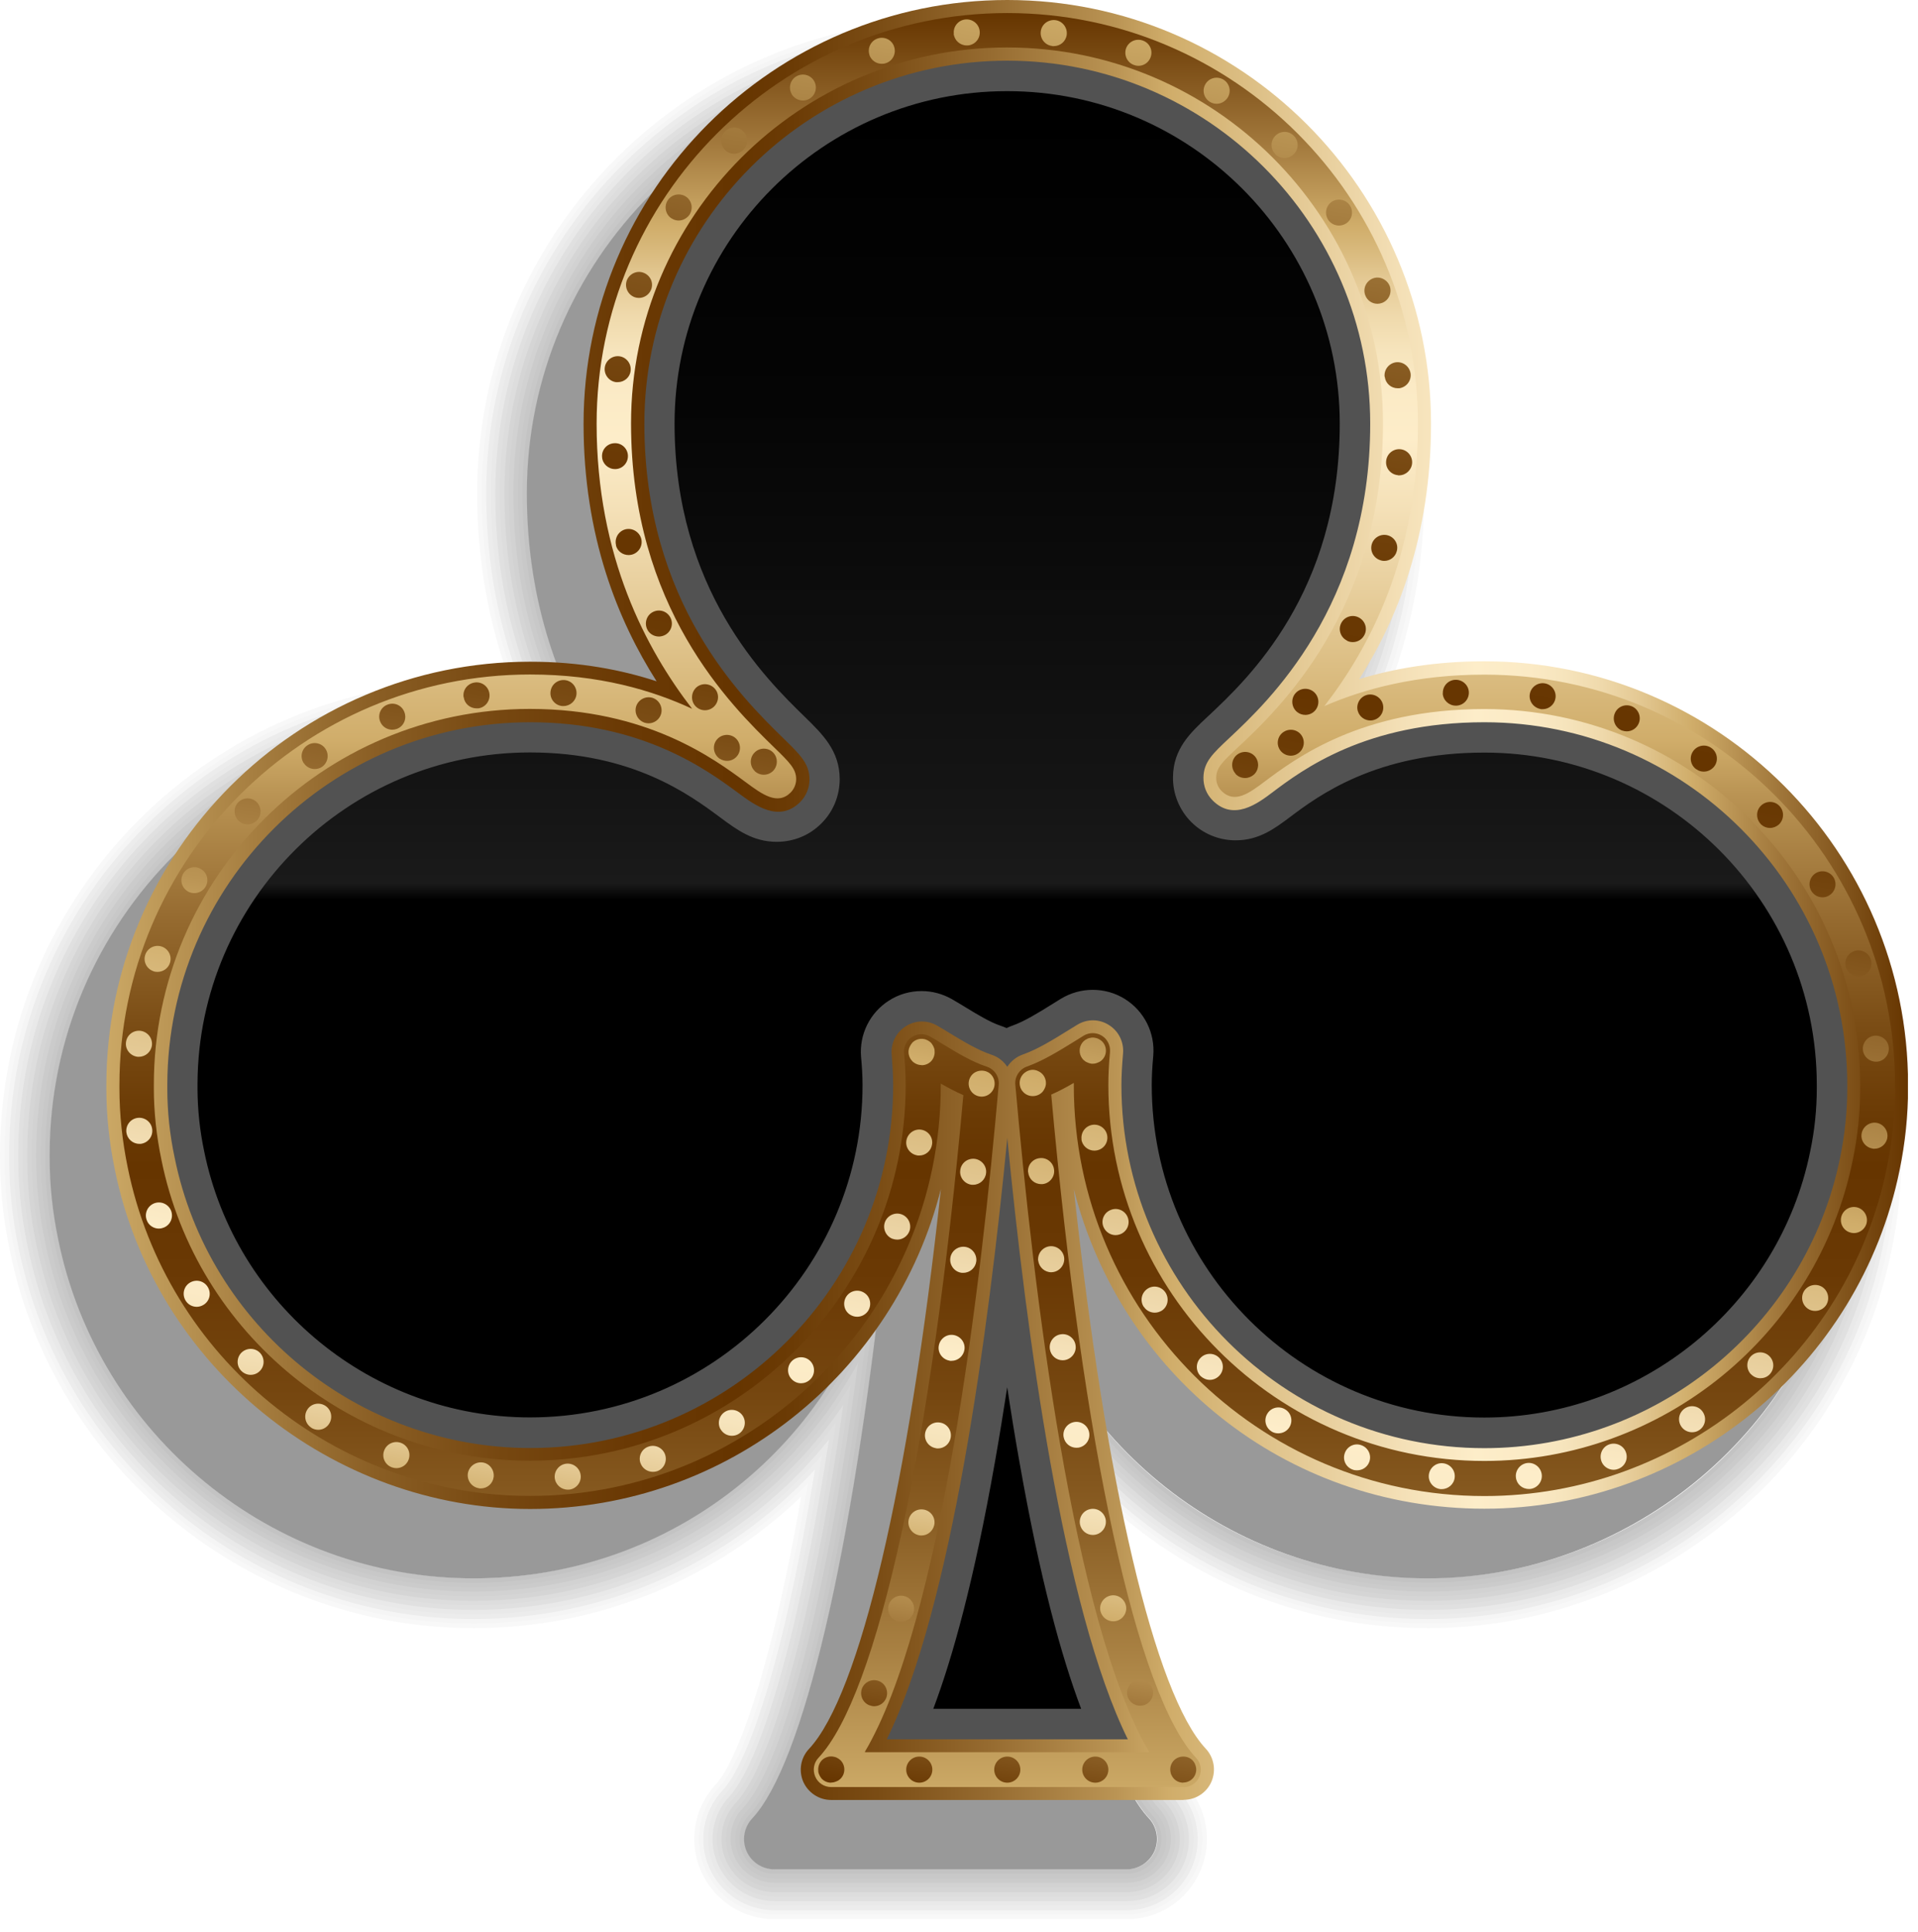
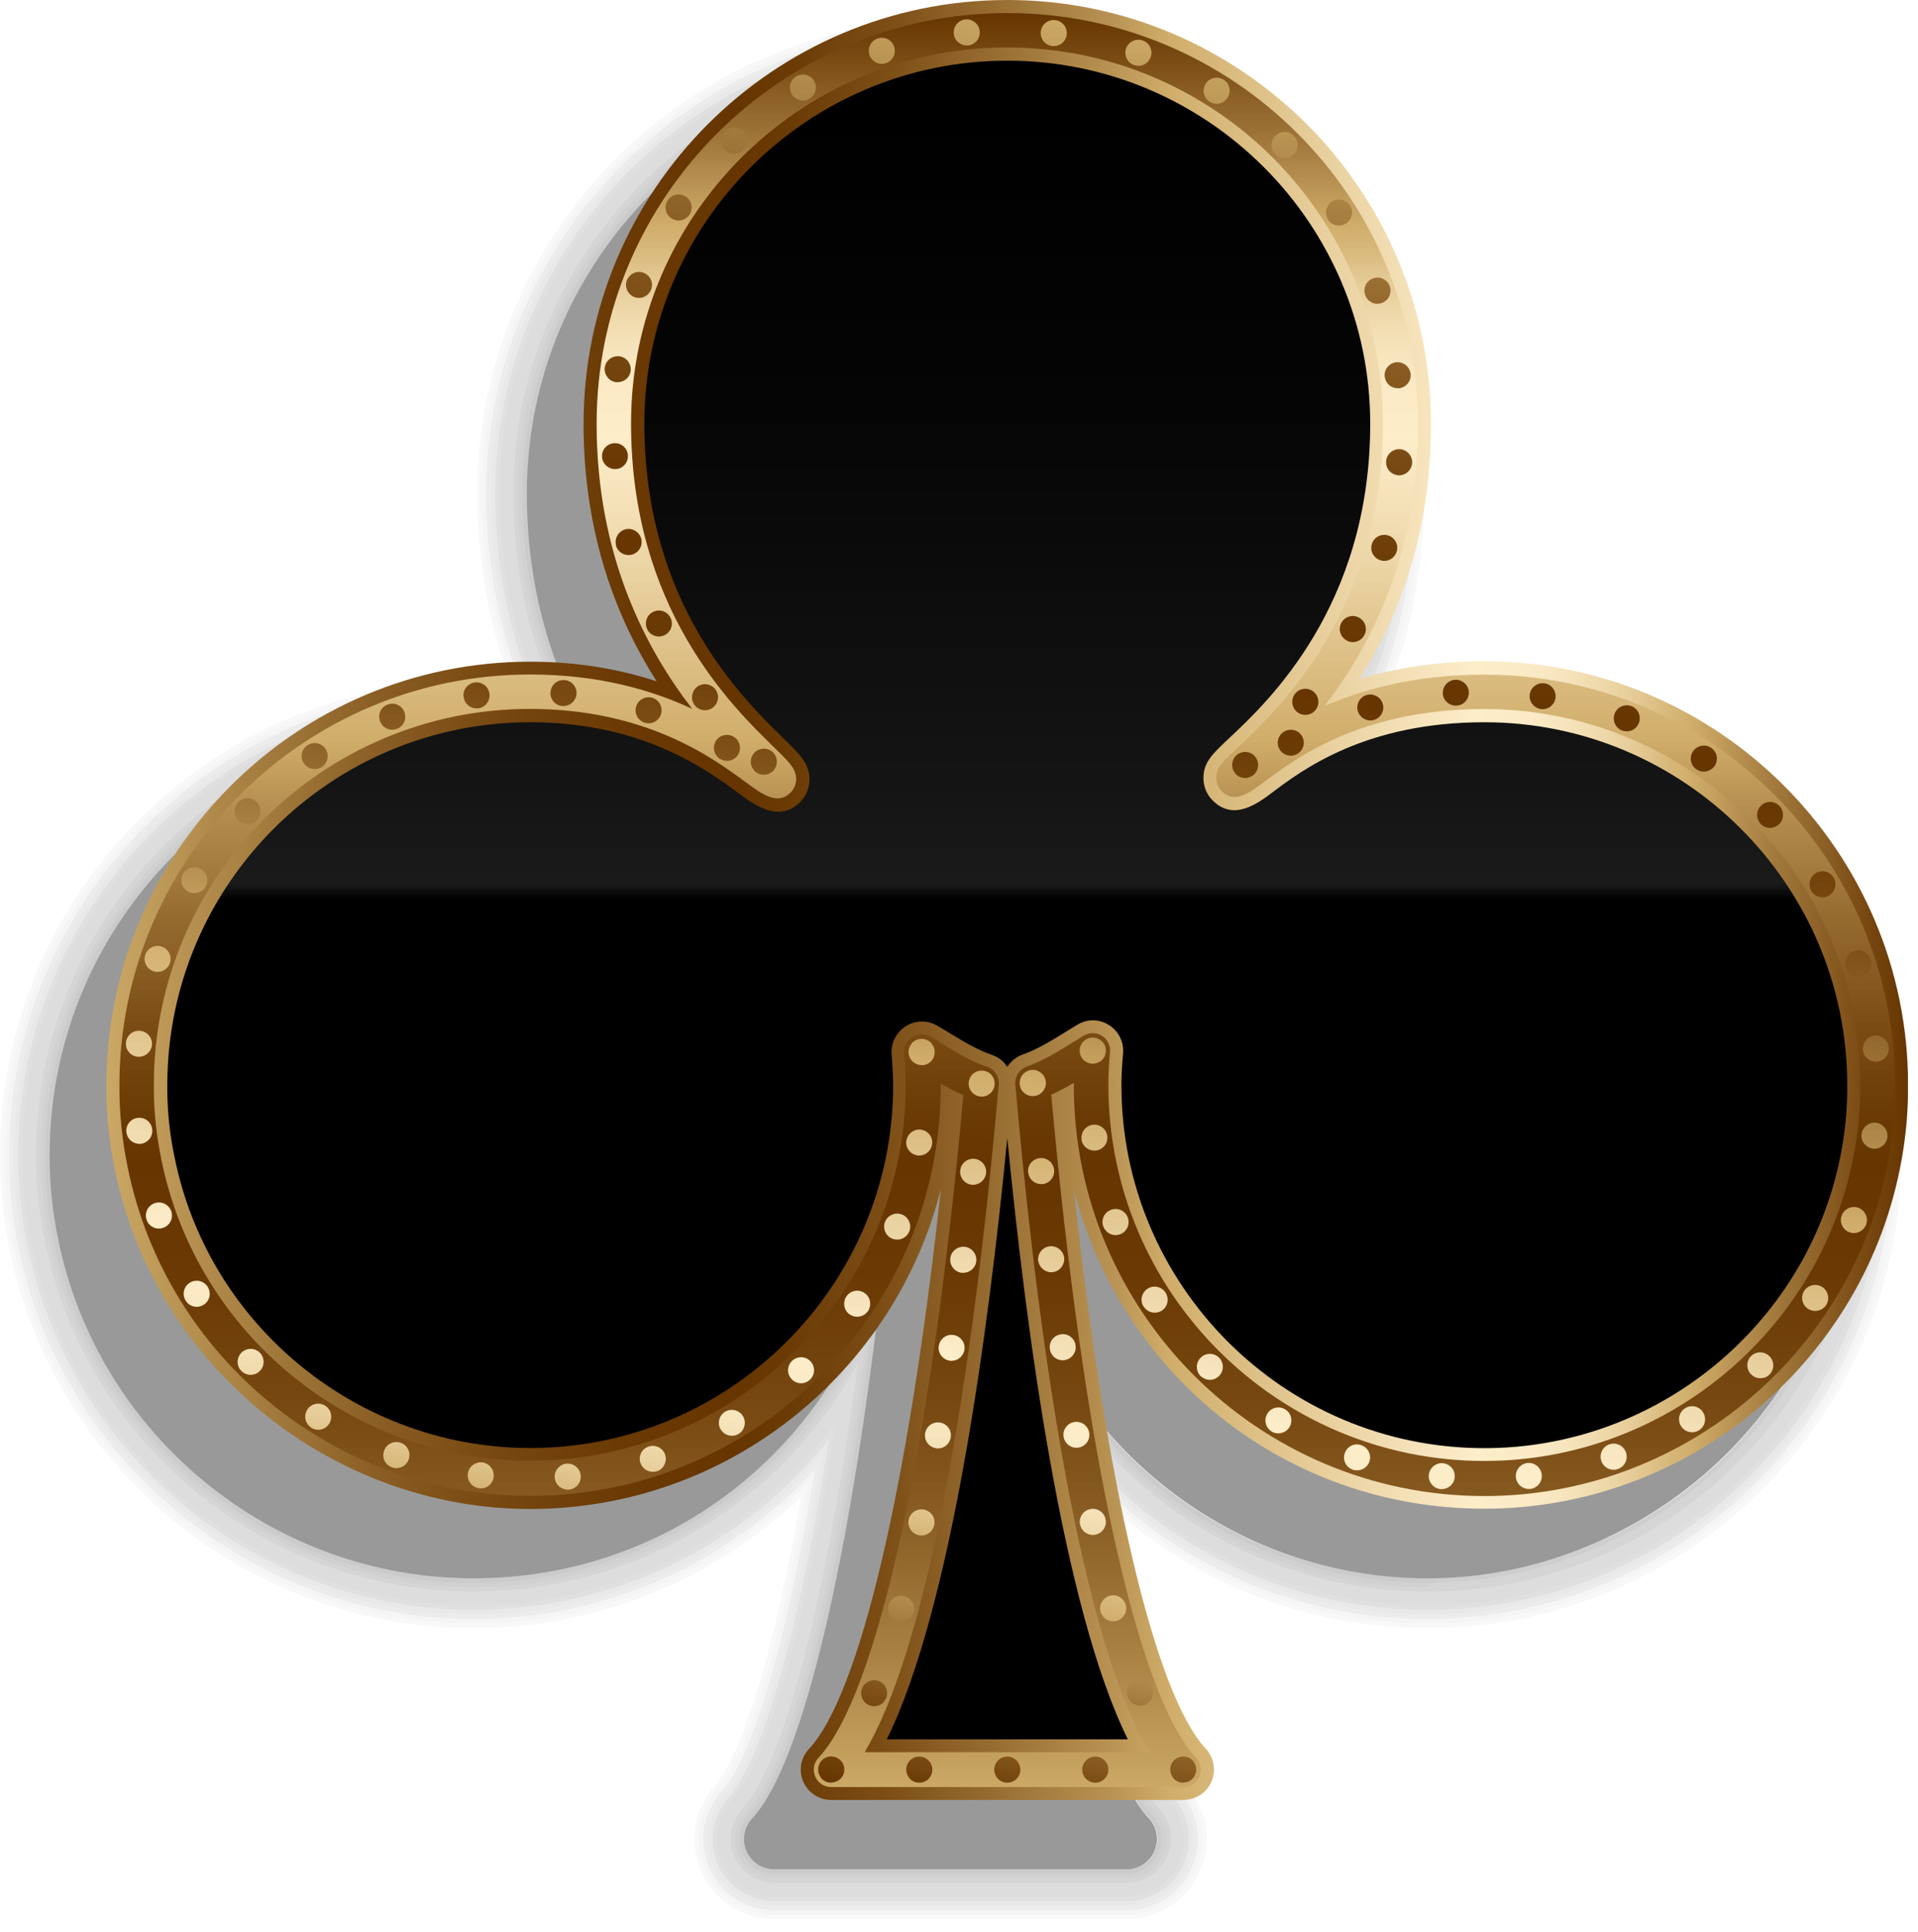
<svg xmlns="http://www.w3.org/2000/svg" width="141" height="142" viewBox="0 0 141 142" fill="none">
  <g clip-path="url(#clip0_2034_287)">
    <g style="mix-blend-mode:multiply" opacity="0.4">
      <path d="M74.77 92.53C78.19 106.01 90.43 116.02 104.96 116.02C119.49 116.02 132.55 105.54 135.48 91.12C135.89 89.13 136.1 87.11 136.1 85.1V84.87C136.1 67.7 122.13 53.73 104.95 53.73C101.33 53.73 98.28 54.27 95.75 55.04C98.55 50.66 101.03 44.52 101.03 36.26C101.03 19.09 87.06 5.12 69.88 5.12C52.7 5.12 38.73 19.09 38.73 36.26C38.73 44.54 41.28 50.75 44.1 55.18C41.53 54.34 38.44 53.74 34.8 53.74C17.63 53.74 3.65 67.71 3.65 84.88C3.65 84.91 3.65 84.95 3.65 84.99C3.65 85.03 3.65 85.08 3.65 85.1C3.65 87.09 3.86 89.11 4.28 91.11C7.21 105.54 20.05 116.02 34.8 116.02C49.55 116.02 61.59 106 65 92.5C62.65 114.18 59.05 129.65 55.3 133.66C54.69 134.31 54.53 135.26 54.88 136.07C55.23 136.88 56.04 137.41 56.93 137.41H82.82C83.71 137.41 84.51 136.88 84.87 136.07C85.22 135.25 85.06 134.3 84.45 133.65C80.7 129.64 77.1 114.19 74.75 92.52L74.77 92.53Z" fill="black" />
      <g opacity="0.07">
        <path d="M69.89 5.1C87.06 5.1 101.04 19.07 101.04 36.24C101.04 44.5 98.56 50.64 95.76 55.02C98.29 54.25 101.34 53.71 104.96 53.71C122.13 53.71 136.11 67.68 136.11 84.85V85.08C136.11 87.09 135.9 89.11 135.49 91.1C132.56 105.52 119.72 116 104.97 116C90.22 116 78.2 106 74.78 92.51C77.12 114.18 80.73 129.63 84.48 133.64C85.09 134.29 85.25 135.24 84.9 136.06C84.55 136.88 83.74 137.4 82.85 137.4H56.96C56.07 137.4 55.27 136.87 54.91 136.06C54.55 135.25 54.72 134.3 55.33 133.65C59.08 129.64 62.68 114.17 65.03 92.49C61.62 105.99 49.37 116.01 34.83 116.01C20.29 116.01 7.25 105.53 4.31 91.1C3.89 89.1 3.68 87.08 3.68 85.09C3.68 85.06 3.68 85.02 3.68 84.98C3.68 84.94 3.68 84.9 3.68 84.87C3.68 67.7 17.65 53.73 34.83 53.73C38.48 53.73 41.56 54.33 44.13 55.17C41.31 50.75 38.76 44.54 38.76 36.25C38.76 19.08 52.73 5.11 69.91 5.11M69.89 1.44C50.69 1.44 35.08 17.06 35.08 36.25C35.08 41.17 35.9 45.82 37.53 50.16C36.63 50.09 35.73 50.06 34.81 50.06C15.62 50.06 0 65.67 0 84.87C0 84.9 0 84.94 0 84.98C0 85.02 0 85.06 0 85.09C0 87.33 0.24 89.6 0.7 91.85C3.98 107.97 18.32 119.68 34.81 119.68C44.05 119.68 52.59 116.06 58.9 110.01C56.53 123.61 54.02 129.66 52.63 131.15C51.02 132.87 50.59 135.37 51.53 137.53C52.47 139.69 54.59 141.08 56.94 141.08H82.83C85.18 141.08 87.31 139.69 88.24 137.53C89.18 135.37 88.74 132.87 87.14 131.15C85.75 129.66 83.24 123.61 80.87 110.01C87.18 116.06 95.72 119.68 104.96 119.68C121.45 119.68 135.8 107.97 139.07 91.84C139.53 89.62 139.77 87.35 139.77 85.09V84.86C139.77 65.66 124.15 50.05 104.96 50.05C104.05 50.05 103.16 50.08 102.27 50.14C103.88 45.83 104.7 41.18 104.7 36.24C104.7 17.04 89.08 1.43 69.89 1.43V1.44Z" fill="black" />
      </g>
      <g opacity="0.03">
        <path d="M69.89 5.1C87.06 5.1 101.04 19.07 101.04 36.24C101.04 44.5 98.56 50.64 95.76 55.02C98.29 54.25 101.34 53.71 104.96 53.71C122.13 53.71 136.11 67.68 136.11 84.85V85.08C136.11 87.09 135.9 89.11 135.49 91.1C132.56 105.52 119.72 116 104.97 116C90.22 116 78.2 106 74.78 92.51C77.12 114.18 80.73 129.63 84.48 133.64C85.09 134.29 85.25 135.24 84.9 136.06C84.55 136.88 83.74 137.4 82.85 137.4H56.96C56.07 137.4 55.27 136.87 54.91 136.06C54.55 135.25 54.72 134.3 55.33 133.65C59.08 129.64 62.68 114.17 65.03 92.49C61.62 105.99 49.37 116.01 34.83 116.01C20.29 116.01 7.25 105.53 4.31 91.1C3.89 89.1 3.68 87.08 3.68 85.09C3.68 85.06 3.68 85.02 3.68 84.98C3.68 84.94 3.68 84.9 3.68 84.87C3.68 67.7 17.65 53.73 34.83 53.73C38.48 53.73 41.56 54.33 44.13 55.17C41.31 50.75 38.76 44.54 38.76 36.25C38.76 19.08 52.73 5.11 69.91 5.11M69.89 1.77C50.88 1.77 35.41 17.24 35.41 36.25C35.41 41.32 36.29 46.1 38.03 50.54C36.97 50.44 35.9 50.39 34.81 50.39C15.8 50.39 0.33 65.86 0.33 84.87C0.33 84.9 0.33 84.94 0.33 84.98C0.33 85.02 0.33 85.06 0.33 85.09C0.33 87.31 0.56 89.56 1.03 91.78C4.27 107.74 18.48 119.34 34.81 119.34C44.32 119.34 53.07 115.47 59.39 109.05C57.21 121.89 54.74 129.37 52.87 131.37C51.36 132.99 50.95 135.35 51.83 137.39C52.71 139.42 54.72 140.74 56.94 140.74H82.83C85.05 140.74 87.05 139.42 87.94 137.39C88.82 135.35 88.41 132.99 86.9 131.37C85.03 129.37 82.56 121.89 80.38 109.05C86.7 115.47 95.46 119.33 104.96 119.33C121.29 119.33 135.5 107.74 138.75 91.76C139.21 89.56 139.44 87.31 139.44 85.08V84.85C139.44 65.84 123.97 50.37 104.96 50.37C103.88 50.37 102.82 50.41 101.77 50.5C103.49 46.09 104.36 41.31 104.36 36.23C104.36 17.22 88.89 1.75 69.88 1.75L69.89 1.77Z" fill="black" />
      </g>
      <g opacity="0.1">
        <path d="M69.89 5.1C87.06 5.1 101.04 19.07 101.04 36.24C101.04 44.5 98.56 50.64 95.76 55.02C98.29 54.25 101.34 53.71 104.96 53.71C122.13 53.71 136.11 67.68 136.11 84.85V85.08C136.11 87.09 135.9 89.11 135.49 91.1C132.56 105.52 119.72 116 104.97 116C90.22 116 78.2 106 74.78 92.51C77.12 114.18 80.73 129.63 84.48 133.64C85.09 134.29 85.25 135.24 84.9 136.06C84.55 136.88 83.74 137.4 82.85 137.4H56.96C56.07 137.4 55.27 136.87 54.91 136.06C54.55 135.25 54.72 134.3 55.33 133.65C59.08 129.64 62.68 114.17 65.03 92.49C61.62 105.99 49.37 116.01 34.83 116.01C20.29 116.01 7.25 105.53 4.31 91.1C3.89 89.1 3.68 87.08 3.68 85.09C3.68 85.06 3.68 85.02 3.68 84.98C3.68 84.94 3.68 84.9 3.68 84.87C3.68 67.7 17.65 53.73 34.83 53.73C38.48 53.73 41.56 54.33 44.13 55.17C41.31 50.75 38.76 44.54 38.76 36.25C38.76 19.08 52.73 5.11 69.91 5.11M69.89 2.1C51.06 2.1 35.74 17.42 35.74 36.24C35.74 41.46 36.68 46.37 38.54 50.92C37.32 50.79 36.07 50.72 34.81 50.72C15.98 50.72 0.67 66.04 0.67 84.87C0.67 84.9 0.67 84.94 0.67 84.98C0.67 85.02 0.67 85.06 0.67 85.09C0.67 87.28 0.9 89.51 1.36 91.71C4.57 107.52 18.64 119.01 34.81 119.01C44.61 119.01 53.61 114.86 59.91 108.03C57.57 122.34 54.95 129.65 53.11 131.61C51.69 133.13 51.3 135.35 52.13 137.27C52.96 139.18 54.84 140.42 56.93 140.42H82.82C84.91 140.42 86.79 139.18 87.62 137.27C88.45 135.36 88.07 133.14 86.64 131.61C84.8 129.65 82.18 122.34 79.84 108.03C86.14 114.86 95.14 119.01 104.94 119.01C121.11 119.01 135.19 107.53 138.4 91.71C138.85 89.54 139.08 87.3 139.08 85.09V84.86C139.08 66.03 123.76 50.72 104.93 50.72C103.68 50.72 102.44 50.78 101.23 50.9C103.07 46.39 104 41.49 104 36.24C104 17.41 88.68 2.1 69.85 2.1H69.89Z" fill="black" />
      </g>
      <g opacity="0.04">
        <path d="M69.89 5.1C87.06 5.1 101.04 19.07 101.04 36.24C101.04 44.5 98.56 50.64 95.76 55.02C98.29 54.25 101.34 53.71 104.96 53.71C122.13 53.71 136.11 67.68 136.11 84.85V85.08C136.11 87.09 135.9 89.11 135.49 91.1C132.56 105.52 119.72 116 104.97 116C90.22 116 78.2 106 74.78 92.51C77.12 114.18 80.73 129.63 84.48 133.64C85.09 134.29 85.25 135.24 84.9 136.06C84.55 136.88 83.74 137.4 82.85 137.4H56.96C56.07 137.4 55.27 136.87 54.91 136.06C54.55 135.25 54.72 134.3 55.33 133.65C59.08 129.64 62.68 114.17 65.03 92.49C61.62 105.99 49.37 116.01 34.83 116.01C20.29 116.01 7.25 105.53 4.31 91.1C3.89 89.1 3.68 87.08 3.68 85.09C3.68 85.06 3.68 85.02 3.68 84.98C3.68 84.94 3.68 84.9 3.68 84.87C3.68 67.7 17.65 53.73 34.83 53.73C38.48 53.73 41.56 54.33 44.13 55.17C41.31 50.75 38.76 44.54 38.76 36.25C38.76 19.08 52.73 5.11 69.91 5.11M69.89 2.44C51.25 2.44 36.08 17.61 36.08 36.25C36.08 41.62 37.09 46.67 39.08 51.32C37.69 51.15 36.26 51.06 34.82 51.06C16.18 51.06 1.01 66.23 1.01 84.87C1.01 84.9 1.01 84.94 1.01 84.98C1.01 85.02 1.01 85.06 1.01 85.09C1.01 87.26 1.24 89.46 1.69 91.64C4.87 107.3 18.81 118.67 34.82 118.67C44.92 118.67 54.17 114.21 60.43 106.95C58.03 122.08 55.28 129.78 53.37 131.83C52.04 133.26 51.68 135.34 52.46 137.13C53.24 138.92 55 140.08 56.95 140.08H82.84C84.79 140.08 86.56 138.92 87.34 137.13C88.12 135.34 87.76 133.26 86.42 131.83C84.51 129.78 81.76 122.08 79.36 106.96C85.63 114.22 94.87 118.68 104.97 118.68C120.99 118.68 134.92 107.31 138.1 91.65C138.55 89.5 138.78 87.29 138.78 85.1V84.87C138.78 66.23 123.61 51.06 104.97 51.06C103.53 51.06 102.12 51.14 100.75 51.3C102.72 46.69 103.71 41.65 103.71 36.25C103.71 17.61 88.54 2.44 69.9 2.44H69.89Z" fill="black" />
      </g>
      <g opacity="0.11">
        <path d="M69.89 5.1C87.06 5.1 101.04 19.07 101.04 36.24C101.04 44.5 98.56 50.64 95.76 55.02C98.29 54.25 101.34 53.71 104.96 53.71C122.13 53.71 136.11 67.68 136.11 84.85V85.08C136.11 87.09 135.9 89.11 135.49 91.1C132.56 105.52 119.72 116 104.97 116C90.22 116 78.2 106 74.78 92.51C77.12 114.18 80.73 129.63 84.48 133.64C85.09 134.29 85.25 135.24 84.9 136.06C84.55 136.88 83.74 137.4 82.85 137.4H56.96C56.07 137.4 55.27 136.87 54.91 136.06C54.55 135.25 54.72 134.3 55.33 133.65C59.08 129.64 62.68 114.17 65.03 92.49C61.62 105.99 49.37 116.01 34.83 116.01C20.29 116.01 7.25 105.53 4.31 91.1C3.89 89.1 3.68 87.08 3.68 85.09C3.68 85.06 3.68 85.02 3.68 84.98C3.68 84.94 3.68 84.9 3.68 84.87C3.68 67.7 17.65 53.73 34.83 53.73C38.48 53.73 41.56 54.33 44.13 55.17C41.31 50.75 38.76 44.54 38.76 36.25C38.76 19.08 52.73 5.11 69.91 5.11M69.89 2.77C51.43 2.77 36.41 17.79 36.41 36.25C36.41 41.79 37.49 46.97 39.62 51.73C38.05 51.5 36.45 51.39 34.82 51.39C16.36 51.39 1.34 66.41 1.34 84.87C1.34 84.9 1.34 84.94 1.34 84.98C1.34 85.02 1.34 85.06 1.34 85.09C1.34 87.24 1.57 89.42 2.02 91.57C5.17 107.08 18.97 118.34 34.82 118.34C45.24 118.34 54.74 113.55 60.94 105.82C58.48 121.82 55.6 129.93 53.61 132.06C52.37 133.39 52.03 135.33 52.76 137C53.48 138.67 55.13 139.75 56.95 139.75H82.84C84.66 139.75 86.31 138.67 87.03 137C87.75 135.33 87.42 133.39 86.18 132.06C84.19 129.93 81.31 121.82 78.85 105.82C85.05 113.55 94.55 118.34 104.97 118.34C120.83 118.34 134.63 107.08 137.78 91.57C138.22 89.44 138.45 87.25 138.45 85.09V84.86C138.45 66.4 123.43 51.38 104.97 51.38C103.34 51.38 101.75 51.48 100.21 51.69C102.32 46.98 103.38 41.8 103.38 36.24C103.38 17.78 88.36 2.76 69.9 2.76L69.89 2.77Z" fill="black" />
      </g>
      <g opacity="0.05">
        <path d="M69.89 5.1C87.06 5.1 101.04 19.07 101.04 36.24C101.04 44.5 98.56 50.64 95.76 55.02C98.29 54.25 101.34 53.71 104.96 53.71C122.13 53.71 136.11 67.68 136.11 84.85V85.08C136.11 87.09 135.9 89.11 135.49 91.1C132.56 105.52 119.72 116 104.97 116C90.22 116 78.2 106 74.78 92.51C77.12 114.18 80.73 129.63 84.48 133.64C85.09 134.29 85.25 135.24 84.9 136.06C84.55 136.88 83.74 137.4 82.85 137.4H56.96C56.07 137.4 55.27 136.87 54.91 136.06C54.55 135.25 54.72 134.3 55.33 133.65C59.08 129.64 62.68 114.17 65.03 92.49C61.62 105.99 49.37 116.01 34.83 116.01C20.29 116.01 7.25 105.53 4.31 91.1C3.89 89.1 3.68 87.08 3.68 85.09C3.68 85.06 3.68 85.02 3.68 84.98C3.68 84.94 3.68 84.9 3.68 84.87C3.68 67.7 17.65 53.73 34.83 53.73C38.48 53.73 41.56 54.33 44.13 55.17C41.31 50.75 38.76 44.54 38.76 36.25C38.76 19.08 52.73 5.11 69.91 5.11M69.89 3.1C51.61 3.1 36.74 17.97 36.74 36.24C36.74 41.95 37.89 47.28 40.17 52.15C38.43 51.86 36.63 51.72 34.8 51.72C16.52 51.72 1.65 66.59 1.65 84.86C1.65 84.89 1.65 84.93 1.65 84.97C1.65 85.01 1.65 85.05 1.65 85.08C1.65 87.2 1.88 89.36 2.32 91.5C5.44 106.85 19.1 118 34.8 118C45.57 118 55.35 112.83 61.45 104.58C58.96 121.46 56.01 129.96 53.84 132.28C52.69 133.51 52.38 135.31 53.05 136.86C53.72 138.41 55.25 139.41 56.93 139.41H82.82C84.51 139.41 86.03 138.41 86.7 136.86C87.37 135.31 87.06 133.52 85.91 132.28C83.74 129.96 80.79 121.46 78.3 104.58C84.41 112.83 94.18 118 104.95 118C120.65 118 134.31 106.85 137.43 91.5C137.87 89.39 138.09 87.23 138.09 85.08V84.85C138.09 66.57 123.22 51.71 104.94 51.71C103.12 51.71 101.34 51.84 99.62 52.1C101.87 47.28 103.01 41.97 103.01 36.23C103.01 17.95 88.14 3.09 69.86 3.09L69.89 3.1Z" fill="black" />
      </g>
      <g opacity="0.11">
-         <path d="M69.89 5.1C87.06 5.1 101.04 19.07 101.04 36.24C101.04 44.5 98.56 50.64 95.76 55.02C98.29 54.25 101.34 53.71 104.96 53.71C122.13 53.71 136.11 67.68 136.11 84.85V85.08C136.11 87.09 135.9 89.11 135.49 91.1C132.56 105.52 119.72 116 104.97 116C90.22 116 78.2 106 74.78 92.51C77.12 114.18 80.73 129.63 84.48 133.64C85.09 134.29 85.25 135.24 84.9 136.06C84.55 136.88 83.74 137.4 82.85 137.4H56.96C56.07 137.4 55.27 136.87 54.91 136.06C54.55 135.25 54.72 134.3 55.33 133.65C59.08 129.64 62.68 114.17 65.03 92.49C61.62 105.99 49.37 116.01 34.83 116.01C20.29 116.01 7.25 105.53 4.31 91.1C3.89 89.1 3.68 87.08 3.68 85.09C3.68 85.06 3.68 85.02 3.68 84.98C3.68 84.94 3.68 84.9 3.68 84.87C3.68 67.7 17.65 53.73 34.83 53.73C38.48 53.73 41.56 54.33 44.13 55.17C41.31 50.75 38.76 44.54 38.76 36.25C38.76 19.08 52.73 5.11 69.91 5.11M69.89 3.44C51.8 3.44 37.08 18.16 37.08 36.25C37.08 42.14 38.32 47.62 40.76 52.6C38.84 52.24 36.85 52.06 34.81 52.06C16.72 52.06 2 66.78 2 84.87C2 84.9 2 84.94 2 84.98C2 85.02 2 85.06 2 85.09C2 87.19 2.22 89.33 2.66 91.44C5.75 106.64 19.27 117.68 34.81 117.68C45.95 117.68 56.02 112.09 61.99 103.27C59.44 121.15 56.35 130.1 54.09 132.52C53.03 133.66 52.74 135.31 53.36 136.74C53.98 138.17 55.38 139.09 56.94 139.09H82.83C84.38 139.09 85.79 138.17 86.41 136.74C87.03 135.31 86.74 133.66 85.68 132.52C83.42 130.1 80.33 121.15 77.78 103.27C83.75 112.09 93.82 117.68 104.96 117.68C120.5 117.68 134.03 106.65 137.11 91.45C137.55 89.36 137.77 87.22 137.77 85.1V84.87C137.77 66.78 123.05 52.06 104.96 52.06C102.93 52.06 100.96 52.22 99.07 52.55C101.49 47.63 102.71 42.16 102.71 36.25C102.71 18.16 87.99 3.44 69.9 3.44H69.89Z" fill="black" />
-       </g>
+         </g>
      <g opacity="0.06">
-         <path d="M69.89 5.1C87.06 5.1 101.04 19.07 101.04 36.24C101.04 44.5 98.56 50.64 95.76 55.02C98.29 54.25 101.34 53.71 104.96 53.71C122.13 53.71 136.11 67.68 136.11 84.85V85.08C136.11 87.09 135.9 89.11 135.49 91.1C132.56 105.52 119.72 116 104.97 116C90.22 116 78.2 106 74.78 92.51C77.12 114.18 80.73 129.63 84.48 133.64C85.09 134.29 85.25 135.24 84.9 136.06C84.55 136.88 83.74 137.4 82.85 137.4H56.96C56.07 137.4 55.27 136.87 54.91 136.06C54.55 135.25 54.72 134.3 55.33 133.65C59.08 129.64 62.68 114.17 65.03 92.49C61.62 105.99 49.37 116.01 34.83 116.01C20.29 116.01 7.25 105.53 4.31 91.1C3.89 89.1 3.68 87.08 3.68 85.09C3.68 85.06 3.68 85.02 3.68 84.98C3.68 84.94 3.68 84.9 3.68 84.87C3.68 67.7 17.65 53.73 34.83 53.73C38.48 53.73 41.56 54.33 44.13 55.17C41.31 50.75 38.76 44.54 38.76 36.25C38.76 19.08 52.73 5.11 69.91 5.11M69.89 3.77C51.98 3.77 37.41 18.34 37.41 36.25C37.41 42.32 38.74 47.96 41.36 53.05C39.25 52.61 37.06 52.39 34.81 52.39C16.9 52.39 2.33 66.96 2.33 84.87C2.33 84.9 2.33 84.94 2.33 84.98C2.33 85.02 2.33 85.06 2.33 85.09C2.33 87.17 2.55 89.28 2.99 91.37C6.05 106.42 19.43 117.34 34.81 117.34C46.37 117.34 56.75 111.27 62.53 101.8C59.93 120.76 56.69 130.21 54.34 132.74C53.37 133.78 53.11 135.29 53.67 136.6C54.24 137.9 55.52 138.75 56.94 138.75H82.83C84.25 138.75 85.54 137.91 86.1 136.6C86.67 135.3 86.4 133.78 85.43 132.74C83.07 130.22 79.84 120.77 77.24 101.81C83.02 111.27 93.41 117.34 104.96 117.34C120.34 117.34 133.73 106.42 136.79 91.37C137.22 89.3 137.44 87.18 137.44 85.08V84.85C137.44 66.94 122.87 52.37 104.96 52.37C102.72 52.37 100.54 52.57 98.47 52.97C101.06 47.94 102.37 42.32 102.37 36.23C102.37 18.32 87.8 3.75 69.89 3.75V3.77Z" fill="black" />
-       </g>
+         </g>
      <g opacity="0.12">
        <path d="M69.89 5.1C87.06 5.1 101.04 19.07 101.04 36.24C101.04 44.5 98.56 50.64 95.76 55.02C98.29 54.25 101.34 53.71 104.96 53.71C122.13 53.71 136.11 67.68 136.11 84.85V85.08C136.11 87.09 135.9 89.11 135.49 91.1C132.56 105.52 119.72 116 104.97 116C90.22 116 78.2 106 74.78 92.51C77.12 114.18 80.73 129.63 84.48 133.64C85.09 134.29 85.25 135.24 84.9 136.06C84.55 136.88 83.74 137.4 82.85 137.4H56.96C56.07 137.4 55.27 136.87 54.91 136.06C54.55 135.25 54.72 134.3 55.33 133.65C59.08 129.64 62.68 114.17 65.03 92.49C61.62 105.99 49.37 116.01 34.83 116.01C20.29 116.01 7.25 105.53 4.31 91.1C3.89 89.1 3.68 87.08 3.68 85.09C3.68 85.06 3.68 85.02 3.68 84.98C3.68 84.94 3.68 84.9 3.68 84.87C3.68 67.7 17.65 53.73 34.83 53.73C38.48 53.73 41.56 54.33 44.13 55.17C41.31 50.75 38.76 44.54 38.76 36.25C38.76 19.08 52.73 5.11 69.91 5.11M69.89 4.1C52.17 4.1 37.74 18.52 37.74 36.24C37.74 42.51 39.17 48.31 41.99 53.52C39.69 52.98 37.29 52.71 34.81 52.71C17.09 52.71 2.66 67.13 2.66 84.85C2.66 84.88 2.66 84.92 2.66 84.96C2.66 85 2.66 85.04 2.66 85.07C2.66 87.13 2.88 89.22 3.31 91.28C6.34 106.17 19.58 116.99 34.81 116.99C46.83 116.99 57.57 110.36 63.08 100.16C60.8 117.38 57.65 129.66 54.58 132.95C53.7 133.89 53.46 135.26 53.98 136.45C54.49 137.63 55.66 138.4 56.95 138.4H82.84C84.13 138.4 85.29 137.64 85.81 136.45C86.32 135.27 86.09 133.9 85.21 132.95C82.14 129.66 78.99 117.39 76.71 100.17C82.23 110.36 92.97 116.99 104.98 116.99C120.21 116.99 133.46 106.18 136.48 91.29C136.91 89.24 137.12 87.15 137.12 85.07V84.84C137.12 67.12 122.7 52.7 104.97 52.7C102.5 52.7 100.11 52.95 97.85 53.43C100.63 48.29 102.04 42.51 102.04 36.22C102.04 18.5 87.62 4.08 69.89 4.08V4.1Z" fill="black" />
      </g>
      <g opacity="0.06">
-         <path d="M69.89 5.1C87.06 5.1 101.04 19.07 101.04 36.24C101.04 44.5 98.56 50.64 95.76 55.02C98.29 54.25 101.34 53.71 104.96 53.71C122.13 53.71 136.11 67.68 136.11 84.85V85.08C136.11 87.09 135.9 89.11 135.49 91.1C132.56 105.52 119.72 116 104.97 116C90.22 116 78.2 106 74.78 92.51C77.12 114.18 80.73 129.63 84.48 133.64C85.09 134.29 85.25 135.24 84.9 136.06C84.55 136.88 83.74 137.4 82.85 137.4H56.96C56.07 137.4 55.27 136.87 54.91 136.06C54.55 135.25 54.72 134.3 55.33 133.65C59.08 129.64 62.68 114.17 65.03 92.49C61.62 105.99 49.37 116.01 34.83 116.01C20.29 116.01 7.25 105.53 4.31 91.1C3.89 89.1 3.68 87.08 3.68 85.09C3.68 85.06 3.68 85.02 3.68 84.98C3.68 84.94 3.68 84.9 3.68 84.87C3.68 67.7 17.65 53.73 34.83 53.73C38.48 53.73 41.56 54.33 44.13 55.17C41.31 50.75 38.76 44.54 38.76 36.25C38.76 19.08 52.73 5.11 69.91 5.11M69.89 4.44C52.35 4.44 38.08 18.71 38.08 36.25C38.08 42.73 39.62 48.71 42.66 54.04C40.17 53.39 37.53 53.06 34.82 53.06C17.28 53.06 3.01 67.33 3.01 84.87C3.01 84.9 3.01 84.94 3.01 84.98C3.01 85.02 3.01 85.06 3.01 85.09C3.01 87.12 3.23 89.19 3.65 91.24C6.65 105.98 19.76 116.68 34.82 116.68C47.39 116.68 58.54 109.35 63.68 98.28C61.36 116.82 58.12 129.69 54.84 133.21C54.05 134.05 53.84 135.28 54.3 136.35C54.76 137.41 55.8 138.1 56.96 138.1H82.85C84.01 138.1 85.05 137.41 85.51 136.35C85.97 135.29 85.76 134.06 84.97 133.21C81.68 129.7 78.45 116.83 76.13 98.3C81.27 109.37 92.42 116.69 104.98 116.69C120.05 116.69 133.16 105.99 136.15 91.26C136.57 89.23 136.79 87.16 136.79 85.11V84.88C136.79 67.34 122.52 53.07 104.98 53.07C102.27 53.07 99.66 53.37 97.21 53.96C100.21 48.71 101.72 42.76 101.72 36.26C101.72 18.72 87.45 4.45 69.91 4.45L69.89 4.44Z" fill="black" />
+         <path d="M69.89 5.1C87.06 5.1 101.04 19.07 101.04 36.24C101.04 44.5 98.56 50.64 95.76 55.02C98.29 54.25 101.34 53.71 104.96 53.71C122.13 53.71 136.11 67.68 136.11 84.85V85.08C136.11 87.09 135.9 89.11 135.49 91.1C132.56 105.52 119.72 116 104.97 116C90.22 116 78.2 106 74.78 92.51C77.12 114.18 80.73 129.63 84.48 133.64C85.09 134.29 85.25 135.24 84.9 136.06C84.55 136.88 83.74 137.4 82.85 137.4H56.96C56.07 137.4 55.27 136.87 54.91 136.06C54.55 135.25 54.72 134.3 55.33 133.65C59.08 129.64 62.68 114.17 65.03 92.49C61.62 105.99 49.37 116.01 34.83 116.01C20.29 116.01 7.25 105.53 4.31 91.1C3.89 89.1 3.68 87.08 3.68 85.09C3.68 85.06 3.68 85.02 3.68 84.98C3.68 84.94 3.68 84.9 3.68 84.87C3.68 67.7 17.65 53.73 34.83 53.73C38.48 53.73 41.56 54.33 44.13 55.17C41.31 50.75 38.76 44.54 38.76 36.25C38.76 19.08 52.73 5.11 69.91 5.11M69.89 4.44C52.35 4.44 38.08 18.71 38.08 36.25C38.08 42.73 39.62 48.71 42.66 54.04C40.17 53.39 37.53 53.06 34.82 53.06C17.28 53.06 3.01 67.33 3.01 84.87C3.01 84.9 3.01 84.94 3.01 84.98C3.01 85.02 3.01 85.06 3.01 85.09C3.01 87.12 3.23 89.19 3.65 91.24C6.65 105.98 19.76 116.68 34.82 116.68C47.39 116.68 58.54 109.35 63.68 98.28C61.36 116.82 58.12 129.69 54.84 133.21C54.05 134.05 53.84 135.28 54.3 136.35C54.76 137.41 55.8 138.1 56.96 138.1H82.85C84.01 138.1 85.05 137.41 85.51 136.35C85.97 135.29 85.76 134.06 84.97 133.21C81.68 129.7 78.45 116.83 76.13 98.3C81.27 109.37 92.42 116.69 104.98 116.69C136.57 89.23 136.79 87.16 136.79 85.11V84.88C136.79 67.34 122.52 53.07 104.98 53.07C102.27 53.07 99.66 53.37 97.21 53.96C100.21 48.71 101.72 42.76 101.72 36.26C101.72 18.72 87.45 4.45 69.91 4.45L69.89 4.44Z" fill="black" />
      </g>
      <g opacity="0.12">
        <path d="M69.89 5.1C87.06 5.1 101.04 19.07 101.04 36.24C101.04 44.5 98.56 50.64 95.76 55.02C98.29 54.25 101.34 53.71 104.96 53.71C122.13 53.71 136.11 67.68 136.11 84.85V85.08C136.11 87.09 135.9 89.11 135.49 91.1C132.56 105.52 119.72 116 104.97 116C90.22 116 78.2 106 74.78 92.51C77.12 114.18 80.73 129.63 84.48 133.64C85.09 134.29 85.25 135.24 84.9 136.06C84.55 136.88 83.74 137.4 82.85 137.4H56.96C56.07 137.4 55.27 136.87 54.91 136.06C54.55 135.25 54.72 134.3 55.33 133.65C59.08 129.64 62.68 114.17 65.03 92.49C61.62 105.99 49.37 116.01 34.83 116.01C20.29 116.01 7.25 105.53 4.31 91.1C3.89 89.1 3.68 87.08 3.68 85.09C3.68 85.06 3.68 85.02 3.68 84.98C3.68 84.94 3.68 84.9 3.68 84.87C3.68 67.7 17.65 53.73 34.83 53.73C38.48 53.73 41.56 54.33 44.13 55.17C41.31 50.75 38.76 44.54 38.76 36.25C38.76 19.08 52.73 5.11 69.91 5.11M69.89 4.77C52.53 4.77 38.41 18.89 38.41 36.25C38.41 42.96 40.07 49.13 43.36 54.58C40.66 53.79 37.79 53.39 34.81 53.39C17.45 53.39 3.33 67.51 3.33 84.87C3.33 84.9 3.33 84.95 3.33 85C3.33 85.02 3.33 85.07 3.33 85.1C3.33 87.11 3.54 89.15 3.96 91.18C6.92 105.77 19.9 116.35 34.8 116.35C48.05 116.35 59.72 108.11 64.28 95.93C61.93 115.81 58.53 129.72 55.06 133.43C54.36 134.18 54.17 135.27 54.58 136.2C54.99 137.14 55.91 137.74 56.93 137.74H82.82C83.84 137.74 84.77 137.13 85.17 136.19C85.58 135.25 85.39 134.16 84.69 133.41C81.22 129.7 77.82 115.8 75.47 95.93C80.03 108.1 91.7 116.33 104.94 116.33C119.85 116.33 132.82 105.75 135.79 91.16C136.21 89.15 136.42 87.1 136.42 85.07V84.84C136.42 67.48 122.3 53.36 104.94 53.36C101.97 53.36 99.12 53.72 96.48 54.44C99.71 49.07 101.35 42.95 101.35 36.22C101.35 18.86 87.23 4.74 69.87 4.74L69.89 4.77Z" fill="black" />
      </g>
    </g>
    <path d="M109.12 50.85C96.33 50.85 91.4 57.94 90.72 57.25C90.05 56.58 102.96 49.38 102.96 31.14C102.96 15.17 90.02 2.23 74.05 2.23C58.08 2.23 45.14 15.17 45.14 31.14C45.14 49.21 57.97 56.64 57.25 57.36C56.53 58.08 51.33 50.85 38.98 50.85C23.01 50.85 10.07 63.79 10.07 79.76C10.07 79.8 10.07 79.83 10.07 79.88C10.07 79.91 10.07 79.95 10.07 79.99C10.07 81.9 10.28 83.76 10.65 85.55C13.33 98.74 25 108.67 38.98 108.67C54.95 108.67 67.89 95.73 67.89 79.76C67.89 78.94 67.83 78.13 67.77 77.32C69.06 78.06 70.57 79.11 72.18 79.64C71.11 91.8 67.76 122.95 61.11 130.07H87C80.34 122.94 76.99 91.74 75.93 79.61C77.5 79.06 79.07 78.01 80.35 77.23C80.28 78.06 80.22 78.91 80.22 79.76C80.22 95.73 93.17 108.67 109.13 108.67C123.12 108.67 134.78 98.74 137.46 85.55C137.83 83.75 138.04 81.89 138.04 79.99V79.76C138.04 63.79 125.1 50.85 109.13 50.85H109.12Z" fill="url(#paint0_linear_2034_287)" />
    <path style="mix-blend-mode:screen" d="M109.12 50.85C96.33 50.85 91.4 57.94 90.72 57.25C90.05 56.58 102.96 49.38 102.96 31.14C102.96 15.17 90.02 2.23 74.05 2.23C58.08 2.23 45.14 15.17 45.14 31.14C45.14 49.21 57.97 56.64 57.25 57.36C56.53 58.08 51.33 50.85 38.98 50.85C23.01 50.85 10.07 63.79 10.07 79.76C10.07 79.8 10.07 79.83 10.07 79.88C10.07 79.91 10.07 79.95 10.07 79.99C10.07 81.9 10.28 83.76 10.65 85.55C13.33 98.74 25 108.67 38.98 108.67C54.95 108.67 67.89 95.73 67.89 79.76C67.89 78.94 67.83 78.13 67.77 77.32C69.06 78.06 70.57 79.11 72.18 79.64C71.11 91.8 67.76 122.95 61.11 130.07H87C80.34 122.94 76.99 91.74 75.93 79.61C77.5 79.06 79.07 78.01 80.35 77.23C80.28 78.06 80.22 78.91 80.22 79.76C80.22 95.73 93.17 108.67 109.13 108.67C123.12 108.67 134.78 98.74 137.46 85.55C137.83 83.75 138.04 81.89 138.04 79.99V79.76C138.04 63.79 125.1 50.85 109.13 50.85H109.12Z" fill="url(#paint1_linear_2034_287)" />
    <g style="mix-blend-mode:overlay">
-       <path d="M74.05 6.7C87.53 6.7 98.49 17.67 98.49 31.14C98.49 43.59 91.7 49.94 88.81 52.65C87.5 53.87 86.26 55.03 86.23 57.11C86.21 58.34 86.7 59.54 87.55 60.4C88.42 61.28 89.59 61.77 90.84 61.77C92.56 61.77 93.73 60.89 94.86 60.04C96.9 58.51 101.15 55.32 109.12 55.32C122.6 55.32 133.56 66.29 133.56 79.76V79.99C133.56 81.54 133.4 83.1 133.07 84.66C130.77 95.98 120.69 104.2 109.11 104.2C95.63 104.2 84.67 93.23 84.67 79.76C84.67 79.15 84.7 78.49 84.78 77.62C84.93 75.94 84.12 74.32 82.69 73.43C81.97 72.98 81.15 72.76 80.33 72.76C79.51 72.76 78.72 72.98 78 73.41C77.79 73.54 77.56 73.68 77.34 73.82C76.38 74.42 75.29 75.09 74.43 75.39C74.28 75.44 74.14 75.5 74 75.57C73.86 75.51 73.71 75.45 73.56 75.4C72.81 75.15 71.89 74.6 71.01 74.06C70.65 73.84 70.3 73.63 69.97 73.44C69.28 73.05 68.52 72.85 67.75 72.85C66.91 72.85 66.08 73.08 65.35 73.55C63.95 74.44 63.16 76.04 63.3 77.69C63.36 78.35 63.41 79.06 63.41 79.75C63.41 93.23 52.44 104.19 38.97 104.19C27.39 104.19 17.32 95.97 15.01 84.63C14.69 83.11 14.53 81.59 14.52 80.1C14.52 80.02 14.52 79.94 14.52 79.87C14.52 79.79 14.52 79.71 14.52 79.63C14.59 66.21 25.53 55.31 38.96 55.31C46.5 55.31 50.7 58.42 52.95 60.09C54.19 61.01 55.37 61.88 57.1 61.88C58.35 61.88 59.52 61.4 60.39 60.52C61.26 59.65 61.73 58.49 61.73 57.26C61.72 55.18 60.47 53.97 59.15 52.68C56.29 49.89 49.59 43.36 49.59 31.14C49.59 17.66 60.56 6.7 74.03 6.7M74.04 101.94C74.32 103.79 74.62 105.66 74.95 107.5C76.46 116.07 78.02 121.75 79.48 125.61H68.61C70.06 121.76 71.62 116.09 73.13 107.53C73.46 105.68 73.76 103.8 74.05 101.94M74.05 2.23C58.08 2.23 45.14 15.17 45.14 31.14C45.14 49.21 57.97 56.64 57.25 57.36C57.22 57.39 57.17 57.41 57.12 57.41C56.02 57.41 50.75 50.84 38.98 50.84C23.01 50.84 10.07 63.78 10.07 79.75C10.07 79.79 10.07 79.82 10.07 79.87C10.07 79.9 10.07 79.94 10.07 79.98C10.07 81.89 10.28 83.75 10.65 85.54C13.33 98.73 25 108.66 38.98 108.66C54.95 108.66 67.89 95.72 67.89 79.75C67.89 78.93 67.83 78.12 67.77 77.31C69.06 78.05 70.57 79.1 72.18 79.63C71.11 91.79 67.76 122.94 61.11 130.06H87C80.34 122.93 76.99 91.73 75.93 79.6C77.5 79.05 79.07 78 80.35 77.22C80.28 78.05 80.22 78.9 80.22 79.75C80.22 95.72 93.17 108.66 109.13 108.66C123.12 108.66 134.78 98.73 137.46 85.54C137.83 83.74 138.04 81.88 138.04 79.98V79.75C138.04 63.78 125.1 50.84 109.13 50.84C96.93 50.84 91.88 57.29 90.85 57.29C90.8 57.29 90.76 57.28 90.73 57.24C90.06 56.57 102.97 49.37 102.97 31.13C102.97 15.16 90.03 2.22 74.06 2.22L74.05 2.23Z" fill="#525252" />
-     </g>
+       </g>
    <path d="M86.99 132.31H61.1C60.21 132.31 59.41 131.78 59.05 130.97C58.7 130.15 58.86 129.21 59.47 128.56C63.22 124.55 66.82 109.08 69.17 87.4C65.76 100.9 53.51 110.92 38.97 110.92C24.43 110.92 11.39 100.44 8.45 86.01C8.03 84.01 7.82 81.99 7.82 80C7.82 79.97 7.82 79.93 7.82 79.89C7.82 79.85 7.82 79.81 7.82 79.78C7.82 62.61 21.79 48.64 38.97 48.64C42.62 48.64 45.7 49.24 48.27 50.08C45.45 45.66 42.9 39.45 42.9 31.16C42.9 13.97 56.87 0 74.05 0C91.23 0 105.2 13.97 105.2 31.14C105.2 39.4 102.72 45.54 99.92 49.92C102.45 49.15 105.5 48.61 109.12 48.61C126.29 48.61 140.27 62.58 140.27 79.75V79.98C140.27 81.99 140.06 84.01 139.65 86C136.72 100.42 123.88 110.9 109.13 110.9C94.38 110.9 82.36 100.9 78.94 87.41C81.28 109.08 84.89 124.53 88.64 128.54C89.25 129.19 89.41 130.14 89.06 130.96C88.71 131.78 87.9 132.3 87.01 132.3L86.99 132.31ZM65.19 127.85H82.91C78.14 118.18 75.43 97.87 74.05 83.65C72.67 97.86 69.96 118.18 65.19 127.85ZM80.33 75C80.74 75 81.15 75.11 81.51 75.34C82.23 75.78 82.63 76.59 82.56 77.43C82.48 78.37 82.44 79.1 82.44 79.77C82.44 94.48 94.41 106.45 109.12 106.45C121.76 106.45 132.75 97.48 135.27 85.12C135.62 83.42 135.8 81.7 135.8 80V79.77C135.8 65.06 123.83 53.09 109.12 53.09C100.4 53.09 95.75 56.58 93.52 58.26C92.46 59.06 90.68 60.39 89.14 58.83C88.7 58.39 88.46 57.79 88.47 57.15C88.49 56.01 89.15 55.4 90.34 54.28C93.18 51.62 100.73 44.56 100.73 31.14C100.73 16.43 88.76 4.46 74.05 4.46C59.34 4.46 47.37 16.43 47.37 31.14C47.37 44.3 54.54 51.29 57.6 54.28C58.82 55.47 59.5 56.13 59.51 57.28C59.51 57.91 59.27 58.5 58.83 58.95C57.27 60.51 55.48 59.18 54.3 58.31C52.01 56.62 47.25 53.09 38.98 53.09C24.29 53.09 12.34 65.02 12.3 79.7C12.3 79.76 12.3 79.82 12.3 79.88C12.3 79.92 12.3 79.99 12.3 80.05C12.3 81.71 12.48 83.41 12.84 85.1C15.35 97.47 26.35 106.44 38.98 106.44C53.69 106.44 65.66 94.47 65.66 79.76C65.66 78.99 65.6 78.22 65.55 77.51C65.48 76.68 65.88 75.89 66.58 75.44C67.28 74.99 68.17 74.97 68.89 75.39C69.21 75.57 69.54 75.77 69.88 75.98C70.87 76.58 71.9 77.2 72.89 77.53C73.38 77.69 73.78 78.01 74.05 78.42C74.31 78.01 74.71 77.68 75.2 77.51C76.29 77.13 77.49 76.38 78.54 75.73C78.76 75.59 78.98 75.46 79.19 75.33C79.55 75.11 79.95 75 80.35 75H80.33Z" fill="url(#paint2_linear_2034_287)" />
    <path d="M86.99 131.36H61.1C60.59 131.36 60.13 131.06 59.93 130.59C59.73 130.12 59.82 129.58 60.17 129.21C64.51 124.57 68.48 106.39 70.82 80.5C70.24 80.25 69.69 79.95 69.16 79.65C69.16 79.69 69.16 79.73 69.16 79.77C69.16 96.42 55.62 109.96 38.97 109.96C24.67 109.96 12.23 99.81 9.39 85.82C8.99 83.88 8.78 81.92 8.78 80C8.78 79.98 8.78 79.93 8.78 79.89C8.78 79.85 8.78 79.81 8.78 79.77C8.78 63.12 22.32 49.58 38.97 49.58C44.05 49.58 47.95 50.74 50.88 52.1C47.53 47.76 43.86 40.94 43.86 31.15C43.86 14.5 57.4 0.96 74.05 0.96C90.7 0.96 104.24 14.5 104.24 31.15C104.24 40.88 100.7 47.59 97.36 51.9C100.27 50.64 104.13 49.59 109.12 49.59C125.77 49.59 139.31 63.13 139.31 79.78V80.01C139.31 81.95 139.11 83.91 138.71 85.83C135.87 99.81 123.43 109.97 109.13 109.97C92.48 109.97 78.94 96.43 78.94 79.78C78.94 79.72 78.94 79.66 78.94 79.6C78.41 79.91 77.85 80.21 77.28 80.46C79.61 106.38 83.58 124.57 87.93 129.22C88.28 129.59 88.37 130.13 88.17 130.6C87.97 131.07 87.51 131.37 87 131.37L86.99 131.36ZM63.6 128.8H84.49C78.88 119.34 75.94 94.49 74.64 79.72C74.59 79.14 74.94 78.6 75.49 78.4C76.68 77.98 77.92 77.21 79.02 76.53C79.24 76.39 79.45 76.26 79.66 76.13C80.07 75.88 80.59 75.88 81 76.13C81.41 76.38 81.64 76.85 81.6 77.33C81.51 78.3 81.48 79.05 81.48 79.75C81.48 94.99 93.88 107.39 109.12 107.39C122.21 107.39 133.6 98.1 136.2 85.29C136.57 83.53 136.75 81.75 136.75 79.98V79.75C136.75 64.51 124.35 52.12 109.11 52.12C100.07 52.12 95.25 55.74 92.93 57.48C91.86 58.28 90.76 59.11 89.8 58.14C89.54 57.88 89.4 57.53 89.41 57.15C89.42 56.42 89.88 55.99 90.98 54.96C93.9 52.22 101.67 44.96 101.67 31.12C101.67 15.88 89.27 3.49 74.03 3.49C58.79 3.49 46.39 15.89 46.39 31.12C46.39 44.69 53.76 51.87 56.91 54.94C58.05 56.05 58.52 56.51 58.53 57.26C58.53 57.63 58.39 57.98 58.13 58.25C57.16 59.22 56.03 58.39 54.84 57.51C52.47 55.76 47.54 52.11 38.95 52.11C23.71 52.11 11.31 64.51 11.31 79.74C11.31 79.74 11.31 79.8 11.31 79.86C11.31 79.89 11.31 79.98 11.31 80.01C11.31 81.71 11.5 83.5 11.87 85.27C14.47 98.08 25.86 107.37 38.95 107.37C54.19 107.37 66.58 94.97 66.58 79.73C66.58 78.92 66.52 78.1 66.46 77.4C66.42 76.93 66.65 76.47 67.05 76.22C67.45 75.97 67.96 75.95 68.37 76.19C68.68 76.37 69.01 76.56 69.34 76.77C70.38 77.4 71.45 78.05 72.55 78.41C73.11 78.6 73.47 79.14 73.42 79.73C72.12 94.49 69.18 119.31 63.58 128.77L63.6 128.8Z" fill="url(#paint3_linear_2034_287)" />
    <path d="M67.75 78.29C67.5 78.29 67.26 78.19 67.07 78.01C66.9 77.83 66.79 77.59 66.79 77.33C66.79 77.27 66.79 77.21 66.81 77.14C66.82 77.08 66.84 77.02 66.87 76.96C66.9 76.9 66.92 76.85 66.96 76.79C66.99 76.74 67.04 76.69 67.07 76.64C67.29 76.42 67.63 76.31 67.94 76.38C68 76.39 68.06 76.41 68.12 76.44C68.18 76.46 68.23 76.49 68.29 76.53C68.34 76.56 68.39 76.6 68.44 76.65C68.48 76.69 68.52 76.75 68.55 76.8C68.59 76.85 68.61 76.91 68.64 76.97C68.67 77.03 68.68 77.08 68.7 77.15C68.7 77.21 68.71 77.28 68.71 77.34C68.71 77.6 68.61 77.84 68.44 78.02C68.26 78.2 68.01 78.3 67.76 78.3L67.75 78.29Z" fill="url(#paint4_linear_2034_287)" />
    <path d="M72.17 80.61C71.92 80.61 71.67 80.51 71.49 80.33C71.31 80.15 71.21 79.9 71.21 79.65C71.21 79.4 71.31 79.15 71.49 78.97C71.85 78.61 72.49 78.61 72.84 78.97C73.02 79.15 73.12 79.39 73.12 79.65C73.12 79.91 73.02 80.15 72.84 80.33C72.66 80.51 72.42 80.61 72.16 80.61H72.17Z" fill="url(#paint5_linear_2034_287)" />
    <path d="M63.91 125.35C63.42 125.16 63.18 124.6 63.37 124.11C63.56 123.62 64.12 123.38 64.61 123.57C65.1 123.76 65.34 124.32 65.15 124.81C65 125.19 64.64 125.42 64.26 125.42C64.15 125.42 64.03 125.39 63.92 125.35H63.91ZM66 119.18C65.49 119.04 65.19 118.52 65.32 118.01C65.46 117.5 65.98 117.19 66.49 117.33C67 117.46 67.3 117.99 67.17 118.5C67.05 118.93 66.67 119.21 66.24 119.21C66.16 119.21 66.07 119.2 65.99 119.18H66ZM67.55 112.85C67.03 112.74 66.69 112.23 66.8 111.71C66.91 111.19 67.42 110.86 67.94 110.97C68.46 111.08 68.79 111.58 68.68 112.1C68.58 112.55 68.19 112.87 67.74 112.87C67.68 112.87 67.61 112.87 67.55 112.85ZM68.79 106.45C68.27 106.36 67.92 105.87 68.01 105.35C68.1 104.83 68.59 104.48 69.11 104.57C69.63 104.65 69.98 105.15 69.89 105.67C69.81 106.14 69.41 106.47 68.95 106.47C68.89 106.47 68.84 106.47 68.79 106.45ZM69.82 100.02C69.3 99.94 68.93 99.46 69.01 98.94C69.09 98.42 69.57 98.05 70.09 98.13C70.61 98.21 70.98 98.69 70.9 99.21C70.83 99.68 70.42 100.03 69.96 100.03C69.96 100.03 69.87 100.03 69.82 100.03V100.02ZM70.7 93.56C70.18 93.5 69.8 93.02 69.86 92.49C69.92 91.97 70.4 91.59 70.93 91.65C71.45 91.71 71.83 92.19 71.77 92.72C71.71 93.2 71.3 93.56 70.82 93.56C70.82 93.56 70.74 93.56 70.71 93.56H70.7ZM71.44 87.09C70.92 87.03 70.53 86.56 70.59 86.04C70.64 85.51 71.11 85.13 71.64 85.18C72.16 85.24 72.55 85.71 72.49 86.23C72.44 86.72 72.02 87.09 71.54 87.09C71.54 87.09 71.48 87.09 71.44 87.09Z" fill="url(#paint6_linear_2034_287)" />
    <path d="M61.1 131.04C60.84 131.04 60.6 130.94 60.42 130.76C60.38 130.72 60.34 130.66 60.31 130.61C60.27 130.56 60.25 130.5 60.22 130.44C60.19 130.38 60.18 130.33 60.16 130.26C60.16 130.2 60.15 130.14 60.15 130.07C60.15 129.81 60.25 129.57 60.42 129.39C60.64 129.17 60.98 129.06 61.29 129.13C61.35 129.14 61.41 129.16 61.47 129.18C61.53 129.21 61.58 129.24 61.64 129.27C61.69 129.31 61.74 129.35 61.79 129.39C61.97 129.57 62.07 129.81 62.07 130.07C62.07 130.33 61.97 130.57 61.79 130.75C61.75 130.79 61.69 130.83 61.64 130.87C61.59 130.9 61.53 130.93 61.47 130.95C61.41 130.98 61.35 130.99 61.29 131.01C61.23 131.02 61.16 131.03 61.1 131.03V131.04Z" fill="url(#paint7_linear_2034_287)" />
    <path d="M79.56 130.08C79.56 129.55 79.99 129.12 80.52 129.12C81.05 129.12 81.48 129.55 81.48 130.08C81.48 130.61 81.05 131.04 80.52 131.04C79.99 131.04 79.56 130.61 79.56 130.08ZM73.09 130.08C73.09 129.55 73.52 129.12 74.05 129.12C74.58 129.12 75.01 129.55 75.01 130.08C75.01 130.61 74.58 131.04 74.05 131.04C73.52 131.04 73.09 130.61 73.09 130.08ZM66.62 130.08C66.62 129.55 67.05 129.12 67.58 129.12C68.11 129.12 68.54 129.55 68.54 130.08C68.54 130.61 68.11 131.04 67.58 131.04C67.05 131.04 66.62 130.61 66.62 130.08Z" fill="url(#paint8_linear_2034_287)" />
    <path d="M86.99 131.04C86.73 131.04 86.49 130.94 86.31 130.76C86.27 130.72 86.23 130.66 86.19 130.61C86.16 130.56 86.13 130.5 86.1 130.44C86.08 130.38 86.06 130.33 86.05 130.26C86.04 130.2 86.03 130.14 86.03 130.07C86.03 129.81 86.13 129.57 86.31 129.39C86.67 129.03 87.31 129.03 87.66 129.39C87.7 129.43 87.74 129.48 87.78 129.54C87.81 129.59 87.84 129.64 87.86 129.7C87.89 129.76 87.9 129.82 87.92 129.89C87.93 129.95 87.94 130.01 87.94 130.07C87.94 130.32 87.84 130.57 87.66 130.75C87.48 130.93 87.23 131.03 86.98 131.03L86.99 131.04Z" fill="url(#paint9_linear_2034_287)" />
    <path d="M82.92 124.78C82.73 124.29 82.97 123.73 83.46 123.54C83.95 123.34 84.51 123.58 84.7 124.08C84.89 124.57 84.65 125.13 84.16 125.32C84.05 125.36 83.92 125.38 83.81 125.38C83.43 125.38 83.06 125.15 82.92 124.77V124.78ZM80.91 118.47C80.77 117.96 81.08 117.44 81.59 117.3C82.1 117.16 82.62 117.47 82.76 117.98C82.9 118.49 82.59 119.01 82.08 119.15C82 119.17 81.91 119.18 81.84 119.18C81.41 119.18 81.03 118.89 80.91 118.47ZM79.4 112.07C79.29 111.55 79.62 111.04 80.14 110.93C80.66 110.82 81.17 111.15 81.28 111.68C81.38 112.2 81.05 112.7 80.53 112.81C80.47 112.82 80.4 112.83 80.34 112.83C79.89 112.83 79.5 112.52 79.4 112.07ZM78.19 105.63C78.1 105.11 78.45 104.62 78.97 104.53C79.49 104.44 79.98 104.79 80.07 105.31C80.16 105.83 79.81 106.32 79.29 106.41C79.24 106.41 79.18 106.42 79.13 106.42C78.67 106.42 78.27 106.09 78.19 105.62V105.63ZM77.18 99.16C77.1 98.64 77.47 98.15 77.99 98.08C78.51 98 79 98.37 79.07 98.89C79.15 99.41 78.78 99.9 78.26 99.98C78.26 99.98 78.16 99.99 78.12 99.99C77.65 99.99 77.25 99.65 77.18 99.17V99.16ZM76.32 92.68C76.26 92.16 76.63 91.68 77.16 91.61C77.68 91.55 78.16 91.92 78.23 92.44C78.29 92.96 77.92 93.44 77.4 93.51C77.4 93.51 77.32 93.52 77.28 93.52C76.81 93.52 76.39 93.16 76.33 92.68H76.32ZM75.58 86.18C75.52 85.65 75.91 85.18 76.44 85.13C76.96 85.07 77.44 85.46 77.49 85.99C77.55 86.51 77.16 86.99 76.64 87.04C76.64 87.04 76.57 87.04 76.54 87.04C76.05 87.04 75.64 86.68 75.59 86.18H75.58Z" fill="url(#paint10_linear_2034_287)" />
    <path d="M75.92 80.57C75.66 80.57 75.42 80.47 75.24 80.29C75.2 80.25 75.16 80.2 75.12 80.15C75.09 80.1 75.06 80.04 75.03 79.98C75.01 79.92 74.99 79.86 74.98 79.8C74.97 79.74 74.96 79.67 74.96 79.61C74.96 79.36 75.06 79.11 75.24 78.93C75.28 78.89 75.33 78.85 75.39 78.81C75.44 78.77 75.49 78.75 75.55 78.72C75.61 78.69 75.67 78.68 75.73 78.66C75.86 78.63 75.99 78.63 76.11 78.66C76.17 78.67 76.23 78.69 76.29 78.72C76.35 78.75 76.4 78.77 76.46 78.81C76.51 78.84 76.56 78.88 76.61 78.93C76.79 79.11 76.89 79.36 76.89 79.61C76.89 79.67 76.89 79.74 76.87 79.8C76.86 79.86 76.84 79.92 76.81 79.98C76.78 80.04 76.76 80.09 76.72 80.15C76.69 80.2 76.65 80.25 76.61 80.29C76.43 80.47 76.18 80.57 75.93 80.57H75.92Z" fill="url(#paint11_linear_2034_287)" />
    <path d="M80.33 78.19C80.27 78.19 80.2 78.19 80.15 78.17C80.09 78.16 80.03 78.14 79.97 78.11C79.91 78.09 79.86 78.06 79.8 78.03C79.75 77.99 79.7 77.95 79.65 77.91C79.47 77.73 79.37 77.48 79.37 77.23C79.37 76.98 79.47 76.73 79.65 76.55C79.69 76.51 79.75 76.47 79.8 76.43C79.85 76.4 79.91 76.37 79.97 76.34C80.03 76.32 80.08 76.3 80.15 76.29C80.27 76.26 80.4 76.26 80.52 76.29C80.58 76.3 80.64 76.32 80.7 76.34C80.76 76.37 80.81 76.4 80.87 76.43C80.93 76.47 80.97 76.51 81.02 76.55C81.2 76.73 81.3 76.97 81.3 77.23C81.3 77.49 81.2 77.73 81.02 77.91C80.98 77.95 80.93 77.99 80.87 78.03C80.82 78.06 80.76 78.09 80.7 78.11C80.64 78.14 80.59 78.15 80.52 78.17C80.46 78.18 80.4 78.19 80.33 78.19Z" fill="url(#paint12_linear_2034_287)" />
    <path d="M40.78 108.64C40.73 108.11 41.12 107.64 41.64 107.59C42.17 107.54 42.64 107.93 42.69 108.46C42.74 108.98 42.35 109.45 41.83 109.5C41.83 109.5 41.77 109.5 41.74 109.5C41.25 109.5 40.83 109.13 40.78 108.63V108.64ZM105.89 109.46C105.37 109.4 104.98 108.93 105.04 108.41C105.1 107.89 105.57 107.5 106.09 107.56C106.62 107.62 107 108.09 106.94 108.61C106.89 109.1 106.47 109.46 105.99 109.46C105.99 109.46 105.93 109.46 105.89 109.46ZM111.44 108.6C111.38 108.08 111.76 107.6 112.28 107.54C112.8 107.48 113.28 107.86 113.34 108.39C113.4 108.91 113.02 109.39 112.49 109.45H112.39C111.9 109.45 111.49 109.09 111.44 108.6ZM35.23 109.4C34.7 109.33 34.33 108.85 34.39 108.33C34.46 107.81 34.94 107.44 35.46 107.5C35.98 107.56 36.35 108.04 36.29 108.57C36.23 109.06 35.82 109.41 35.34 109.41C35.34 109.41 35.26 109.41 35.23 109.41V109.4ZM47.08 107.54C46.91 107.04 47.18 106.49 47.69 106.33C48.19 106.16 48.74 106.44 48.9 106.94C49.06 107.44 48.79 107.99 48.29 108.15C48.19 108.18 48.09 108.19 47.99 108.19C47.59 108.19 47.21 107.93 47.08 107.53V107.54ZM99.45 108.03C98.95 107.86 98.68 107.32 98.86 106.82C99.03 106.32 99.57 106.05 100.07 106.23C100.57 106.4 100.84 106.94 100.67 107.44C100.53 107.84 100.16 108.08 99.76 108.08C99.66 108.08 99.55 108.07 99.45 108.03ZM117.72 107.39C117.55 106.89 117.81 106.34 118.31 106.17C118.81 106 119.36 106.26 119.53 106.76C119.71 107.26 119.44 107.81 118.94 107.98C118.84 108.02 118.73 108.04 118.63 108.04C118.23 108.04 117.86 107.79 117.72 107.4V107.39ZM28.81 107.86C28.31 107.68 28.05 107.13 28.24 106.63C28.42 106.13 28.97 105.88 29.47 106.06C29.97 106.24 30.22 106.79 30.04 107.29C29.9 107.68 29.53 107.92 29.14 107.92C29.03 107.92 28.92 107.9 28.81 107.86ZM52.98 105.08C52.71 104.63 52.86 104.04 53.31 103.77C53.76 103.5 54.35 103.65 54.62 104.1C54.89 104.55 54.74 105.14 54.29 105.41C54.14 105.5 53.97 105.54 53.8 105.54C53.47 105.54 53.16 105.37 52.98 105.07V105.08ZM93.48 105.22C93.03 104.95 92.89 104.35 93.17 103.91C93.44 103.46 94.04 103.32 94.48 103.6C94.93 103.87 95.07 104.46 94.79 104.91C94.61 105.2 94.3 105.36 93.97 105.36C93.8 105.36 93.63 105.32 93.47 105.22H93.48ZM123.58 104.83C123.3 104.38 123.43 103.79 123.89 103.51C124.34 103.23 124.93 103.37 125.2 103.82C125.48 104.27 125.35 104.86 124.89 105.14C124.74 105.24 124.56 105.28 124.39 105.28C124.07 105.28 123.76 105.12 123.58 104.83ZM22.88 104.94C22.43 104.65 22.31 104.06 22.59 103.62C22.87 103.17 23.46 103.05 23.91 103.33C24.36 103.62 24.48 104.21 24.2 104.65C24.02 104.94 23.71 105.1 23.4 105.1C23.22 105.1 23.04 105.05 22.88 104.95V104.94ZM58.2 101.38C57.83 101 57.85 100.39 58.23 100.03C58.61 99.67 59.22 99.68 59.58 100.06C59.94 100.44 59.93 101.05 59.55 101.41C59.36 101.59 59.12 101.68 58.89 101.68C58.64 101.68 58.39 101.58 58.2 101.38ZM88.27 101.16C87.89 100.79 87.89 100.18 88.26 99.81C88.62 99.43 89.23 99.42 89.61 99.79C89.99 100.16 89.99 100.77 89.62 101.14C89.43 101.33 89.19 101.43 88.94 101.43C88.7 101.43 88.46 101.33 88.27 101.16ZM128.73 101.03C128.36 100.65 128.36 100.05 128.73 99.68C129.11 99.31 129.71 99.32 130.08 99.69C130.46 100.07 130.45 100.67 130.08 101.04C129.89 101.23 129.65 101.31 129.41 101.31C129.16 101.31 128.91 101.21 128.73 101.02V101.03ZM17.75 100.78C17.37 100.41 17.38 99.8 17.75 99.43C18.13 99.06 18.73 99.06 19.1 99.43C19.47 99.81 19.47 100.41 19.1 100.78C18.91 100.97 18.67 101.06 18.42 101.06C18.18 101.06 17.93 100.96 17.74 100.77L17.75 100.78ZM62.48 96.63C62.04 96.34 61.93 95.74 62.22 95.3C62.51 94.86 63.11 94.74 63.55 95.04C63.99 95.33 64.1 95.93 63.81 96.37C63.62 96.64 63.33 96.79 63.01 96.79C62.83 96.79 62.65 96.74 62.48 96.63ZM84.08 96.06C83.79 95.62 83.91 95.03 84.36 94.73C84.8 94.44 85.39 94.57 85.68 95.01C85.97 95.46 85.85 96.05 85.41 96.34C85.24 96.44 85.07 96.49 84.89 96.49C84.58 96.49 84.27 96.34 84.09 96.06H84.08ZM132.92 96.21C132.48 95.92 132.35 95.34 132.63 94.89C132.92 94.45 133.51 94.32 133.96 94.6C134.4 94.89 134.53 95.48 134.25 95.93C134.06 96.21 133.76 96.36 133.44 96.36C133.27 96.36 133.08 96.32 132.92 96.21ZM13.65 95.61C13.37 95.16 13.5 94.57 13.95 94.29C14.4 94.01 14.99 94.14 15.27 94.6C15.55 95.05 15.42 95.63 14.97 95.91C14.81 96.01 14.63 96.06 14.46 96.06C14.14 96.06 13.83 95.9 13.65 95.61ZM65.61 91.06C65.12 90.87 64.87 90.31 65.06 89.82C65.25 89.33 65.81 89.08 66.3 89.27C66.79 89.46 67.04 90.02 66.85 90.51C66.7 90.89 66.34 91.12 65.96 91.12C65.85 91.12 65.73 91.1 65.62 91.06H65.61ZM81.11 90.16C80.92 89.66 81.18 89.11 81.68 88.93C82.17 88.74 82.73 89 82.91 89.5C83.09 89.99 82.84 90.55 82.34 90.73C82.23 90.77 82.12 90.79 82.01 90.79C81.62 90.79 81.26 90.55 81.11 90.16ZM135.96 90.58C135.46 90.4 135.21 89.85 135.39 89.35C135.58 88.85 136.12 88.6 136.62 88.78C137.11 88.97 137.37 89.51 137.19 90.01C137.05 90.39 136.68 90.64 136.29 90.64C136.18 90.64 136.07 90.62 135.96 90.58ZM10.78 89.67C10.6 89.17 10.86 88.62 11.37 88.44C11.87 88.27 12.41 88.53 12.59 89.03C12.76 89.53 12.5 90.08 12 90.25C11.89 90.29 11.79 90.31 11.68 90.31C11.28 90.31 10.91 90.06 10.78 89.67ZM67.44 84.93C66.92 84.85 66.55 84.37 66.63 83.85C66.71 83.33 67.2 82.96 67.72 83.04C68.24 83.12 68.6 83.6 68.52 84.12C68.45 84.6 68.04 84.94 67.58 84.94C67.58 84.94 67.48 84.94 67.44 84.94V84.93ZM79.51 83.76C79.44 83.23 79.81 82.75 80.33 82.68C80.85 82.61 81.33 82.98 81.4 83.5C81.47 84.02 81.11 84.5 80.58 84.57C80.58 84.57 80.49 84.58 80.45 84.58C79.98 84.58 79.56 84.23 79.5 83.75L79.51 83.76ZM137.68 84.43C137.16 84.36 136.78 83.88 136.85 83.36C136.92 82.84 137.4 82.47 137.92 82.53C138.44 82.6 138.81 83.08 138.75 83.6C138.69 84.09 138.27 84.44 137.8 84.44C137.8 84.44 137.72 84.44 137.68 84.44V84.43ZM9.29 83.23C9.23 82.71 9.6 82.23 10.13 82.17C10.65 82.11 11.13 82.48 11.19 83.01C11.25 83.54 10.88 84.01 10.35 84.08C10.35 84.08 10.27 84.08 10.24 84.08C9.76 84.08 9.35 83.72 9.29 83.23ZM136.95 77.18C136.9 76.65 137.29 76.18 137.81 76.13C138.34 76.09 138.81 76.47 138.85 77C138.9 77.53 138.51 78 137.99 78.04C137.99 78.04 137.93 78.04 137.9 78.04C137.41 78.04 136.99 77.66 136.95 77.17V77.18ZM10.11 77.68C9.59 77.62 9.2 77.15 9.26 76.63C9.31 76.1 9.78 75.72 10.31 75.77C10.84 75.83 11.22 76.3 11.17 76.82C11.12 77.31 10.7 77.68 10.22 77.68C10.22 77.68 10.15 77.68 10.12 77.68H10.11ZM135.71 71.12C135.54 70.62 135.82 70.08 136.32 69.91C136.82 69.74 137.36 70.02 137.53 70.52C137.7 71.02 137.42 71.57 136.92 71.73C136.82 71.76 136.72 71.78 136.62 71.78C136.22 71.78 135.84 71.52 135.71 71.12ZM11.28 71.39C10.78 71.22 10.51 70.68 10.68 70.18C10.85 69.68 11.39 69.41 11.89 69.58C12.39 69.75 12.66 70.29 12.49 70.79C12.36 71.19 11.98 71.44 11.58 71.44C11.48 71.44 11.38 71.43 11.27 71.39H11.28ZM133.16 65.49C132.89 65.04 133.04 64.45 133.49 64.18C133.94 63.91 134.53 64.06 134.8 64.51C135.07 64.96 134.92 65.55 134.47 65.82C134.32 65.92 134.14 65.96 133.98 65.96C133.65 65.96 133.34 65.79 133.16 65.49ZM13.79 65.51C13.34 65.24 13.2 64.65 13.48 64.2C13.75 63.75 14.34 63.61 14.79 63.89C15.24 64.16 15.38 64.75 15.1 65.2C14.92 65.49 14.61 65.65 14.28 65.65C14.11 65.65 13.94 65.61 13.78 65.51H13.79ZM129.43 60.56C129.07 60.17 129.09 59.56 129.47 59.21C129.85 58.85 130.46 58.86 130.82 59.25C131.18 59.63 131.16 60.24 130.78 60.6C130.59 60.77 130.36 60.86 130.12 60.86C129.86 60.86 129.62 60.76 129.42 60.56H129.43ZM17.54 60.33C17.16 59.96 17.15 59.35 17.51 58.98C17.88 58.6 18.49 58.59 18.86 58.95C19.24 59.32 19.25 59.93 18.89 60.31C18.7 60.5 18.45 60.6 18.2 60.6C17.96 60.6 17.72 60.51 17.54 60.33ZM90.84 56.88C90.48 56.5 90.5 55.89 90.88 55.53C91.27 55.17 91.87 55.19 92.23 55.57C92.59 55.96 92.57 56.57 92.19 56.93C92 57.1 91.77 57.19 91.53 57.19C91.27 57.19 91.02 57.09 90.83 56.89L90.84 56.88ZM55.48 56.67C55.1 56.3 55.1 55.69 55.47 55.32C55.84 54.94 56.45 54.94 56.82 55.3C57.2 55.67 57.2 56.28 56.84 56.66C56.65 56.85 56.4 56.95 56.15 56.95C55.91 56.95 55.67 56.86 55.48 56.68V56.67ZM124.72 56.56C124.28 56.27 124.16 55.67 124.46 55.23C124.75 54.8 125.35 54.67 125.79 54.97C126.23 55.26 126.35 55.86 126.05 56.3C125.86 56.57 125.56 56.72 125.25 56.72C125.06 56.72 124.88 56.67 124.72 56.55V56.56ZM22.33 56.1C22.04 55.66 22.16 55.07 22.61 54.78C23.05 54.49 23.64 54.61 23.93 55.05C24.22 55.49 24.1 56.08 23.66 56.38C23.5 56.48 23.32 56.53 23.14 56.53C22.83 56.53 22.52 56.38 22.34 56.1H22.33ZM52.92 55.78C52.48 55.49 52.35 54.9 52.63 54.46C52.92 54.01 53.51 53.89 53.96 54.17C54.4 54.46 54.53 55.04 54.25 55.49C54.06 55.78 53.76 55.93 53.45 55.93C53.27 55.93 53.09 55.88 52.93 55.78H52.92ZM94.07 55.09C93.8 54.64 93.94 54.05 94.4 53.78C94.85 53.51 95.44 53.65 95.71 54.1C95.98 54.55 95.84 55.14 95.38 55.41C95.23 55.51 95.05 55.55 94.89 55.55C94.56 55.55 94.25 55.38 94.07 55.09ZM119.24 53.7C118.75 53.51 118.51 52.95 118.7 52.46C118.89 51.96 119.44 51.72 119.94 51.91C120.43 52.1 120.67 52.66 120.48 53.15C120.33 53.53 119.97 53.76 119.59 53.76C119.48 53.76 119.36 53.74 119.25 53.7H119.24ZM27.94 53.02C27.75 52.52 28 51.97 28.5 51.79C29 51.6 29.55 51.85 29.73 52.35C29.92 52.85 29.67 53.4 29.17 53.58C29.06 53.62 28.94 53.64 28.83 53.64C28.44 53.64 28.08 53.4 27.94 53.02ZM47.38 53.12C46.88 52.95 46.61 52.41 46.77 51.91C46.94 51.41 47.48 51.14 47.98 51.3C48.48 51.47 48.75 52.01 48.59 52.51C48.46 52.91 48.08 53.17 47.68 53.17C47.58 53.17 47.48 53.15 47.37 53.12H47.38ZM99.82 52.28C99.67 51.78 99.96 51.24 100.46 51.09C100.96 50.94 101.5 51.23 101.65 51.73C101.8 52.24 101.52 52.77 101.01 52.92C100.92 52.95 100.83 52.96 100.74 52.96C100.33 52.96 99.94 52.69 99.82 52.27V52.28ZM95.36 52.34C94.95 52.01 94.88 51.4 95.21 50.99C95.54 50.58 96.14 50.51 96.56 50.84C96.97 51.17 97.04 51.77 96.71 52.19C96.52 52.43 96.24 52.55 95.96 52.55C95.75 52.55 95.53 52.48 95.36 52.34ZM51.07 51.84C50.75 51.42 50.83 50.82 51.24 50.49C51.66 50.17 52.26 50.25 52.59 50.67C52.91 51.08 52.83 51.68 52.41 52.01C52.24 52.14 52.03 52.21 51.83 52.21C51.54 52.21 51.26 52.08 51.07 51.84ZM113.27 52.12C112.75 52.04 112.38 51.55 112.46 51.03C112.54 50.51 113.03 50.15 113.55 50.23C114.07 50.31 114.43 50.8 114.35 51.32C114.28 51.79 113.87 52.13 113.41 52.13C113.41 52.13 113.31 52.13 113.26 52.13L113.27 52.12ZM34.08 51.25C34 50.72 34.37 50.24 34.9 50.17C35.42 50.09 35.91 50.46 35.98 50.99C36.05 51.51 35.69 52 35.16 52.07C35.16 52.07 35.07 52.07 35.03 52.07C34.56 52.07 34.15 51.73 34.09 51.25H34.08ZM41.34 51.9C40.82 51.86 40.42 51.4 40.47 50.87C40.51 50.34 40.97 49.95 41.5 49.99C42.03 50.03 42.42 50.49 42.38 51.02C42.34 51.52 41.92 51.9 41.42 51.9C41.42 51.9 41.37 51.9 41.34 51.9ZM106.07 50.98C106.04 50.45 106.44 50 106.97 49.97C107.49 49.94 107.95 50.34 107.98 50.86C108.01 51.39 107.61 51.84 107.08 51.87C107.08 51.87 107.04 51.87 107.02 51.87C106.52 51.87 106.09 51.48 106.06 50.97L106.07 50.98ZM99.01 47.08C98.54 46.84 98.36 46.26 98.6 45.8C98.84 45.33 99.42 45.14 99.89 45.39C100.36 45.63 100.55 46.21 100.3 46.68C100.13 47.01 99.8 47.2 99.45 47.2C99.3 47.2 99.15 47.17 99.01 47.09V47.08ZM47.58 46.26C47.35 45.78 47.54 45.21 48.01 44.98C48.49 44.74 49.06 44.94 49.29 45.41C49.53 45.88 49.33 46.46 48.86 46.69C48.73 46.75 48.58 46.79 48.44 46.79C48.09 46.79 47.74 46.6 47.58 46.26ZM101.51 41.19C101 41.05 100.7 40.53 100.84 40.02C100.98 39.51 101.51 39.21 102.02 39.35C102.52 39.49 102.83 40.01 102.68 40.52C102.57 40.95 102.18 41.23 101.76 41.23C101.68 41.23 101.59 41.22 101.5 41.19H101.51ZM45.29 40.08C45.16 39.57 45.46 39.05 45.97 38.91C46.48 38.78 47 39.09 47.14 39.6C47.27 40.11 46.97 40.63 46.45 40.77C46.37 40.79 46.29 40.8 46.21 40.8C45.78 40.8 45.39 40.52 45.28 40.09L45.29 40.08ZM102.78 34.93C102.25 34.89 101.85 34.43 101.9 33.9C101.94 33.38 102.4 32.98 102.93 33.02C103.45 33.06 103.85 33.52 103.81 34.05C103.77 34.55 103.35 34.94 102.85 34.94C102.85 34.94 102.81 34.94 102.78 34.94V34.93ZM44.26 33.59C44.22 33.06 44.62 32.61 45.15 32.58C45.67 32.54 46.13 32.94 46.16 33.47C46.19 33.99 45.8 34.45 45.27 34.48H45.21C44.71 34.48 44.29 34.09 44.26 33.59ZM101.79 27.7C101.73 27.18 102.1 26.7 102.63 26.63C103.15 26.57 103.63 26.94 103.7 27.47C103.76 27.99 103.39 28.47 102.86 28.54C102.86 28.54 102.78 28.54 102.75 28.54C102.27 28.54 101.86 28.19 101.8 27.7H101.79ZM45.28 28.09C44.76 28.02 44.39 27.53 44.46 27.01C44.53 26.49 45.02 26.12 45.54 26.19C46.06 26.26 46.43 26.75 46.36 27.27C46.3 27.75 45.88 28.09 45.42 28.09C45.42 28.09 45.33 28.09 45.29 28.09H45.28ZM100.36 21.69C100.18 21.19 100.44 20.65 100.94 20.46C101.43 20.28 101.98 20.54 102.17 21.04C102.34 21.54 102.09 22.09 101.59 22.27C101.48 22.31 101.37 22.33 101.26 22.33C100.87 22.33 100.5 22.09 100.36 21.69ZM46.64 21.84C46.15 21.65 45.9 21.11 46.08 20.61C46.27 20.12 46.82 19.86 47.31 20.05C47.81 20.24 48.06 20.78 47.87 21.28C47.72 21.66 47.36 21.9 46.97 21.9C46.86 21.9 46.75 21.88 46.63 21.84H46.64ZM97.63 16.14C97.35 15.69 97.48 15.11 97.92 14.82C98.37 14.54 98.96 14.67 99.24 15.11C99.53 15.56 99.39 16.15 98.95 16.43C98.79 16.53 98.61 16.58 98.43 16.58C98.12 16.58 97.8 16.42 97.62 16.13L97.63 16.14ZM49.36 16.05C48.92 15.76 48.8 15.17 49.09 14.72C49.38 14.28 49.98 14.16 50.42 14.45C50.86 14.74 50.98 15.33 50.69 15.78C50.5 16.05 50.2 16.21 49.89 16.21C49.71 16.21 49.53 16.16 49.37 16.05H49.36ZM93.76 11.33C93.38 10.96 93.38 10.35 93.76 9.98C94.13 9.6 94.74 9.6 95.11 9.98C95.49 10.36 95.49 10.96 95.11 11.33C94.92 11.52 94.68 11.62 94.43 11.62C94.19 11.62 93.94 11.52 93.75 11.34L93.76 11.33ZM53.28 11C52.92 10.62 52.92 10.01 53.31 9.65C53.69 9.28 54.3 9.29 54.66 9.68C55.03 10.06 55.02 10.66 54.63 11.03C54.44 11.21 54.21 11.3 53.97 11.3C53.72 11.3 53.47 11.2 53.28 11.01V11ZM88.93 7.48C88.48 7.19 88.35 6.61 88.63 6.16C88.91 5.71 89.5 5.58 89.95 5.86C90.4 6.14 90.53 6.73 90.25 7.18C90.06 7.47 89.75 7.63 89.44 7.63C89.26 7.63 89.09 7.58 88.93 7.48ZM58.21 6.93C57.94 6.48 58.08 5.89 58.53 5.62C58.98 5.35 59.57 5.49 59.84 5.94C60.11 6.39 59.97 6.98 59.52 7.25C59.37 7.35 59.19 7.39 59.02 7.39C58.7 7.39 58.38 7.22 58.2 6.93H58.21ZM83.37 4.78C82.87 4.61 82.61 4.06 82.78 3.56C82.96 3.06 83.51 2.8 84.01 2.98C84.51 3.15 84.77 3.7 84.59 4.2C84.45 4.6 84.08 4.84 83.69 4.84C83.58 4.84 83.47 4.82 83.37 4.78ZM63.92 4.04C63.75 3.54 64.02 2.99 64.52 2.83C65.02 2.66 65.57 2.93 65.73 3.43C65.9 3.93 65.63 4.48 65.13 4.64C65.03 4.68 64.93 4.69 64.82 4.69C64.42 4.69 64.05 4.44 63.91 4.04H63.92ZM77.35 3.38C76.82 3.32 76.45 2.84 76.51 2.32C76.57 1.79 77.05 1.42 77.58 1.48C78.1 1.54 78.48 2.02 78.42 2.55C78.36 3.04 77.95 3.39 77.47 3.39C77.47 3.39 77.4 3.39 77.36 3.39L77.35 3.38ZM70.12 2.48C70.06 1.95 70.45 1.48 70.97 1.43C71.49 1.38 71.97 1.76 72.02 2.29C72.08 2.82 71.69 3.29 71.16 3.34C71.16 3.34 71.1 3.34 71.06 3.34C70.58 3.34 70.16 2.97 70.11 2.48H70.12Z" fill="url(#paint13_linear_2034_287)" />
  </g>
  <defs>
    <linearGradient id="paint0_linear_2034_287" x1="74.04" y1="129.1" x2="74.04" y2="8.02" gradientUnits="userSpaceOnUse">
      <stop />
      <stop offset="0.26" stop-color="#040404" />
      <stop offset="0.53" stop-color="#101010" />
      <stop offset="0.8" stop-color="#252525" />
      <stop offset="1" stop-color="#3A3A3A" />
    </linearGradient>
    <linearGradient id="paint1_linear_2034_287" x1="74.04" y1="129.1" x2="74.04" y2="8.02" gradientUnits="userSpaceOnUse">
      <stop />
      <stop offset="0.52" />
      <stop offset="0.53" stop-color="#1A1A1A" />
      <stop offset="0.58" stop-color="#151515" />
      <stop offset="0.82" stop-color="#050505" />
      <stop offset="1" />
    </linearGradient>
    <linearGradient id="paint2_linear_2034_287" x1="7.82" y1="66.16" x2="140.26" y2="66.16" gradientUnits="userSpaceOnUse">
      <stop stop-color="#CBA865" />
      <stop offset="0.08" stop-color="#A77F41" />
      <stop offset="0.15" stop-color="#8A5E24" />
      <stop offset="0.22" stop-color="#764710" />
      <stop offset="0.29" stop-color="#6A3904" />
      <stop offset="0.35" stop-color="#663500" />
      <stop offset="0.38" stop-color="#6B3B05" />
      <stop offset="0.43" stop-color="#7B4D15" />
      <stop offset="0.49" stop-color="#966B30" />
      <stop offset="0.56" stop-color="#BA9454" />
      <stop offset="0.59" stop-color="#D0AD6A" />
      <stop offset="0.64" stop-color="#DEC188" />
      <stop offset="0.72" stop-color="#F4E0B7" />
      <stop offset="0.76" stop-color="#FDEDC9" />
      <stop offset="0.79" stop-color="#FBEAC5" />
      <stop offset="0.81" stop-color="#F6E4BC" />
      <stop offset="0.83" stop-color="#EFD9AB" />
      <stop offset="0.85" stop-color="#E4C994" />
      <stop offset="0.87" stop-color="#D6B677" />
      <stop offset="0.88" stop-color="#D0AD6A" />
      <stop offset="0.93" stop-color="#9F7539" />
      <stop offset="0.98" stop-color="#75460F" />
      <stop offset="1" stop-color="#663500" />
    </linearGradient>
    <linearGradient id="paint3_linear_2034_287" x1="74.04" y1="131.36" x2="74.04" y2="0.96" gradientUnits="userSpaceOnUse">
      <stop stop-color="#CBA865" />
      <stop offset="0.08" stop-color="#A77F41" />
      <stop offset="0.15" stop-color="#8A5E24" />
      <stop offset="0.22" stop-color="#764710" />
      <stop offset="0.29" stop-color="#6A3904" />
      <stop offset="0.35" stop-color="#663500" />
      <stop offset="0.38" stop-color="#6B3B05" />
      <stop offset="0.43" stop-color="#7B4D15" />
      <stop offset="0.49" stop-color="#966B30" />
      <stop offset="0.56" stop-color="#BA9454" />
      <stop offset="0.59" stop-color="#D0AD6A" />
      <stop offset="0.64" stop-color="#DEC188" />
      <stop offset="0.72" stop-color="#F4E0B7" />
      <stop offset="0.76" stop-color="#FDEDC9" />
      <stop offset="0.79" stop-color="#FBEAC5" />
      <stop offset="0.81" stop-color="#F6E4BC" />
      <stop offset="0.83" stop-color="#EFD9AB" />
      <stop offset="0.85" stop-color="#E4C994" />
      <stop offset="0.87" stop-color="#D6B677" />
      <stop offset="0.88" stop-color="#D0AD6A" />
      <stop offset="0.93" stop-color="#9F7539" />
      <stop offset="0.98" stop-color="#75460F" />
      <stop offset="1" stop-color="#663500" />
    </linearGradient>
    <linearGradient id="paint4_linear_2034_287" x1="81.03" y1="2.05" x2="58.37" y2="130.56" gradientUnits="userSpaceOnUse">
      <stop stop-color="#CBA865" />
      <stop offset="0.08" stop-color="#A77F41" />
      <stop offset="0.15" stop-color="#8A5E24" />
      <stop offset="0.22" stop-color="#764710" />
      <stop offset="0.29" stop-color="#6A3904" />
      <stop offset="0.35" stop-color="#663500" />
      <stop offset="0.38" stop-color="#6B3B05" />
      <stop offset="0.43" stop-color="#7B4D15" />
      <stop offset="0.49" stop-color="#966B30" />
      <stop offset="0.56" stop-color="#BA9454" />
      <stop offset="0.59" stop-color="#D0AD6A" />
      <stop offset="0.64" stop-color="#DEC188" />
      <stop offset="0.72" stop-color="#F4E0B7" />
      <stop offset="0.76" stop-color="#FDEDC9" />
      <stop offset="0.79" stop-color="#FBEAC5" />
      <stop offset="0.81" stop-color="#F6E4BC" />
      <stop offset="0.83" stop-color="#EFD9AB" />
      <stop offset="0.85" stop-color="#E4C994" />
      <stop offset="0.87" stop-color="#D6B677" />
      <stop offset="0.88" stop-color="#D0AD6A" />
      <stop offset="0.93" stop-color="#9F7539" />
      <stop offset="0.98" stop-color="#75460F" />
      <stop offset="1" stop-color="#663500" />
    </linearGradient>
    <linearGradient id="paint5_linear_2034_287" x1="85.62" y1="3.36" x2="63.1" y2="131.08" gradientUnits="userSpaceOnUse">
      <stop stop-color="#CBA865" />
      <stop offset="0.08" stop-color="#A77F41" />
      <stop offset="0.15" stop-color="#8A5E24" />
      <stop offset="0.22" stop-color="#764710" />
      <stop offset="0.29" stop-color="#6A3904" />
      <stop offset="0.35" stop-color="#663500" />
      <stop offset="0.38" stop-color="#6B3B05" />
      <stop offset="0.43" stop-color="#7B4D15" />
      <stop offset="0.49" stop-color="#966B30" />
      <stop offset="0.56" stop-color="#BA9454" />
      <stop offset="0.59" stop-color="#D0AD6A" />
      <stop offset="0.64" stop-color="#DEC188" />
      <stop offset="0.72" stop-color="#F4E0B7" />
      <stop offset="0.76" stop-color="#FDEDC9" />
      <stop offset="0.79" stop-color="#FBEAC5" />
      <stop offset="0.81" stop-color="#F6E4BC" />
      <stop offset="0.83" stop-color="#EFD9AB" />
      <stop offset="0.85" stop-color="#E4C994" />
      <stop offset="0.87" stop-color="#D6B677" />
      <stop offset="0.88" stop-color="#D0AD6A" />
      <stop offset="0.93" stop-color="#9F7539" />
      <stop offset="0.98" stop-color="#75460F" />
      <stop offset="1" stop-color="#663500" />
    </linearGradient>
    <linearGradient id="paint6_linear_2034_287" x1="85.33" y1="8.81" x2="64.27" y2="128.22" gradientUnits="userSpaceOnUse">
      <stop stop-color="#CBA865" />
      <stop offset="0.08" stop-color="#A77F41" />
      <stop offset="0.15" stop-color="#8A5E24" />
      <stop offset="0.22" stop-color="#764710" />
      <stop offset="0.29" stop-color="#6A3904" />
      <stop offset="0.35" stop-color="#663500" />
      <stop offset="0.38" stop-color="#6B3B05" />
      <stop offset="0.43" stop-color="#7B4D15" />
      <stop offset="0.49" stop-color="#966B30" />
      <stop offset="0.56" stop-color="#BA9454" />
      <stop offset="0.59" stop-color="#D0AD6A" />
      <stop offset="0.64" stop-color="#DEC188" />
      <stop offset="0.72" stop-color="#F4E0B7" />
      <stop offset="0.76" stop-color="#FDEDC9" />
      <stop offset="0.79" stop-color="#FBEAC5" />
      <stop offset="0.81" stop-color="#F6E4BC" />
      <stop offset="0.83" stop-color="#EFD9AB" />
      <stop offset="0.85" stop-color="#E4C994" />
      <stop offset="0.87" stop-color="#D6B677" />
      <stop offset="0.88" stop-color="#D0AD6A" />
      <stop offset="0.93" stop-color="#9F7539" />
      <stop offset="0.98" stop-color="#75460F" />
      <stop offset="1" stop-color="#663500" />
    </linearGradient>
    <linearGradient id="paint7_linear_2034_287" x1="83.59" y1="2.561" x2="60.94" y2="131.02" gradientUnits="userSpaceOnUse">
      <stop stop-color="#CBA865" />
      <stop offset="0.08" stop-color="#A77F41" />
      <stop offset="0.15" stop-color="#8A5E24" />
      <stop offset="0.22" stop-color="#764710" />
      <stop offset="0.29" stop-color="#6A3904" />
      <stop offset="0.35" stop-color="#663500" />
      <stop offset="0.38" stop-color="#6B3B05" />
      <stop offset="0.43" stop-color="#7B4D15" />
      <stop offset="0.49" stop-color="#966B30" />
      <stop offset="0.56" stop-color="#BA9454" />
      <stop offset="0.59" stop-color="#D0AD6A" />
      <stop offset="0.64" stop-color="#DEC188" />
      <stop offset="0.72" stop-color="#F4E0B7" />
      <stop offset="0.76" stop-color="#FDEDC9" />
      <stop offset="0.79" stop-color="#FBEAC5" />
      <stop offset="0.81" stop-color="#F6E4BC" />
      <stop offset="0.83" stop-color="#EFD9AB" />
      <stop offset="0.85" stop-color="#E4C994" />
      <stop offset="0.87" stop-color="#D6B677" />
      <stop offset="0.88" stop-color="#D0AD6A" />
      <stop offset="0.93" stop-color="#9F7539" />
      <stop offset="0.98" stop-color="#75460F" />
      <stop offset="1" stop-color="#663500" />
    </linearGradient>
    <linearGradient id="paint8_linear_2034_287" x1="93.48" y1="19.86" x2="73.51" y2="133.11" gradientUnits="userSpaceOnUse">
      <stop stop-color="#CBA865" />
      <stop offset="0.08" stop-color="#A77F41" />
      <stop offset="0.15" stop-color="#8A5E24" />
      <stop offset="0.22" stop-color="#764710" />
      <stop offset="0.29" stop-color="#6A3904" />
      <stop offset="0.35" stop-color="#663500" />
      <stop offset="0.38" stop-color="#6B3B05" />
      <stop offset="0.43" stop-color="#7B4D15" />
      <stop offset="0.49" stop-color="#966B30" />
      <stop offset="0.56" stop-color="#BA9454" />
      <stop offset="0.59" stop-color="#D0AD6A" />
      <stop offset="0.64" stop-color="#DEC188" />
      <stop offset="0.72" stop-color="#F4E0B7" />
      <stop offset="0.76" stop-color="#FDEDC9" />
      <stop offset="0.79" stop-color="#FBEAC5" />
      <stop offset="0.81" stop-color="#F6E4BC" />
      <stop offset="0.83" stop-color="#EFD9AB" />
      <stop offset="0.85" stop-color="#E4C994" />
      <stop offset="0.87" stop-color="#D6B677" />
      <stop offset="0.88" stop-color="#D0AD6A" />
      <stop offset="0.93" stop-color="#9F7539" />
      <stop offset="0.98" stop-color="#75460F" />
      <stop offset="1" stop-color="#663500" />
    </linearGradient>
    <linearGradient id="paint9_linear_2034_287" x1="108.57" y1="7.681" x2="86.05" y2="135.42" gradientUnits="userSpaceOnUse">
      <stop stop-color="#CBA865" />
      <stop offset="0.08" stop-color="#A77F41" />
      <stop offset="0.15" stop-color="#8A5E24" />
      <stop offset="0.22" stop-color="#764710" />
      <stop offset="0.29" stop-color="#6A3904" />
      <stop offset="0.35" stop-color="#663500" />
      <stop offset="0.38" stop-color="#6B3B05" />
      <stop offset="0.43" stop-color="#7B4D15" />
      <stop offset="0.49" stop-color="#966B30" />
      <stop offset="0.56" stop-color="#BA9454" />
      <stop offset="0.59" stop-color="#D0AD6A" />
      <stop offset="0.64" stop-color="#DEC188" />
      <stop offset="0.72" stop-color="#F4E0B7" />
      <stop offset="0.76" stop-color="#FDEDC9" />
      <stop offset="0.79" stop-color="#FBEAC5" />
      <stop offset="0.81" stop-color="#F6E4BC" />
      <stop offset="0.83" stop-color="#EFD9AB" />
      <stop offset="0.85" stop-color="#E4C994" />
      <stop offset="0.87" stop-color="#D6B677" />
      <stop offset="0.88" stop-color="#D0AD6A" />
      <stop offset="0.93" stop-color="#9F7539" />
      <stop offset="0.98" stop-color="#75460F" />
      <stop offset="1" stop-color="#663500" />
    </linearGradient>
    <linearGradient id="paint10_linear_2034_287" x1="96.28" y1="13.95" x2="75.31" y2="132.83" gradientUnits="userSpaceOnUse">
      <stop stop-color="#CBA865" />
      <stop offset="0.08" stop-color="#A77F41" />
      <stop offset="0.15" stop-color="#8A5E24" />
      <stop offset="0.22" stop-color="#764710" />
      <stop offset="0.29" stop-color="#6A3904" />
      <stop offset="0.35" stop-color="#663500" />
      <stop offset="0.38" stop-color="#6B3B05" />
      <stop offset="0.43" stop-color="#7B4D15" />
      <stop offset="0.49" stop-color="#966B30" />
      <stop offset="0.56" stop-color="#BA9454" />
      <stop offset="0.59" stop-color="#D0AD6A" />
      <stop offset="0.64" stop-color="#DEC188" />
      <stop offset="0.72" stop-color="#F4E0B7" />
      <stop offset="0.76" stop-color="#FDEDC9" />
      <stop offset="0.79" stop-color="#FBEAC5" />
      <stop offset="0.81" stop-color="#F6E4BC" />
      <stop offset="0.83" stop-color="#EFD9AB" />
      <stop offset="0.85" stop-color="#E4C994" />
      <stop offset="0.87" stop-color="#D6B677" />
      <stop offset="0.88" stop-color="#D0AD6A" />
      <stop offset="0.93" stop-color="#9F7539" />
      <stop offset="0.98" stop-color="#75460F" />
      <stop offset="1" stop-color="#663500" />
    </linearGradient>
    <linearGradient id="paint11_linear_2034_287" x1="89.33" y1="3.53" x2="66.68" y2="132.02" gradientUnits="userSpaceOnUse">
      <stop stop-color="#CBA865" />
      <stop offset="0.08" stop-color="#A77F41" />
      <stop offset="0.15" stop-color="#8A5E24" />
      <stop offset="0.22" stop-color="#764710" />
      <stop offset="0.29" stop-color="#6A3904" />
      <stop offset="0.35" stop-color="#663500" />
      <stop offset="0.38" stop-color="#6B3B05" />
      <stop offset="0.43" stop-color="#7B4D15" />
      <stop offset="0.49" stop-color="#966B30" />
      <stop offset="0.56" stop-color="#BA9454" />
      <stop offset="0.59" stop-color="#D0AD6A" />
      <stop offset="0.64" stop-color="#DEC188" />
      <stop offset="0.72" stop-color="#F4E0B7" />
      <stop offset="0.76" stop-color="#FDEDC9" />
      <stop offset="0.79" stop-color="#FBEAC5" />
      <stop offset="0.81" stop-color="#F6E4BC" />
      <stop offset="0.83" stop-color="#EFD9AB" />
      <stop offset="0.85" stop-color="#E4C994" />
      <stop offset="0.87" stop-color="#D6B677" />
      <stop offset="0.88" stop-color="#D0AD6A" />
      <stop offset="0.93" stop-color="#9F7539" />
      <stop offset="0.98" stop-color="#75460F" />
      <stop offset="1" stop-color="#663500" />
    </linearGradient>
    <linearGradient id="paint12_linear_2034_287" x1="93.2" y1="4.24" x2="70.56" y2="132.68" gradientUnits="userSpaceOnUse">
      <stop stop-color="#CBA865" />
      <stop offset="0.08" stop-color="#A77F41" />
      <stop offset="0.15" stop-color="#8A5E24" />
      <stop offset="0.22" stop-color="#764710" />
      <stop offset="0.29" stop-color="#6A3904" />
      <stop offset="0.35" stop-color="#663500" />
      <stop offset="0.38" stop-color="#6B3B05" />
      <stop offset="0.43" stop-color="#7B4D15" />
      <stop offset="0.49" stop-color="#966B30" />
      <stop offset="0.56" stop-color="#BA9454" />
      <stop offset="0.59" stop-color="#D0AD6A" />
      <stop offset="0.64" stop-color="#DEC188" />
      <stop offset="0.72" stop-color="#F4E0B7" />
      <stop offset="0.76" stop-color="#FDEDC9" />
      <stop offset="0.79" stop-color="#FBEAC5" />
      <stop offset="0.81" stop-color="#F6E4BC" />
      <stop offset="0.83" stop-color="#EFD9AB" />
      <stop offset="0.85" stop-color="#E4C994" />
      <stop offset="0.87" stop-color="#D6B677" />
      <stop offset="0.88" stop-color="#D0AD6A" />
      <stop offset="0.93" stop-color="#9F7539" />
      <stop offset="0.98" stop-color="#75460F" />
      <stop offset="1" stop-color="#663500" />
    </linearGradient>
    <linearGradient id="paint13_linear_2034_287" x1="87.56" y1="3.24" x2="64.92" y2="131.68" gradientUnits="userSpaceOnUse">
      <stop stop-color="#CBA865" />
      <stop offset="0.08" stop-color="#A77F41" />
      <stop offset="0.15" stop-color="#8A5E24" />
      <stop offset="0.22" stop-color="#764710" />
      <stop offset="0.29" stop-color="#6A3904" />
      <stop offset="0.35" stop-color="#663500" />
      <stop offset="0.38" stop-color="#6B3B05" />
      <stop offset="0.43" stop-color="#7B4D15" />
      <stop offset="0.49" stop-color="#966B30" />
      <stop offset="0.56" stop-color="#BA9454" />
      <stop offset="0.59" stop-color="#D0AD6A" />
      <stop offset="0.64" stop-color="#DEC188" />
      <stop offset="0.72" stop-color="#F4E0B7" />
      <stop offset="0.76" stop-color="#FDEDC9" />
      <stop offset="0.79" stop-color="#FBEAC5" />
      <stop offset="0.81" stop-color="#F6E4BC" />
      <stop offset="0.83" stop-color="#EFD9AB" />
      <stop offset="0.85" stop-color="#E4C994" />
      <stop offset="0.87" stop-color="#D6B677" />
      <stop offset="0.88" stop-color="#D0AD6A" />
      <stop offset="0.93" stop-color="#9F7539" />
      <stop offset="0.98" stop-color="#75460F" />
      <stop offset="1" stop-color="#663500" />
    </linearGradient>
    <clipPath id="clip0_2034_287">
      <rect width="140.26" height="141.08" fill="white" />
    </clipPath>
  </defs>
</svg>